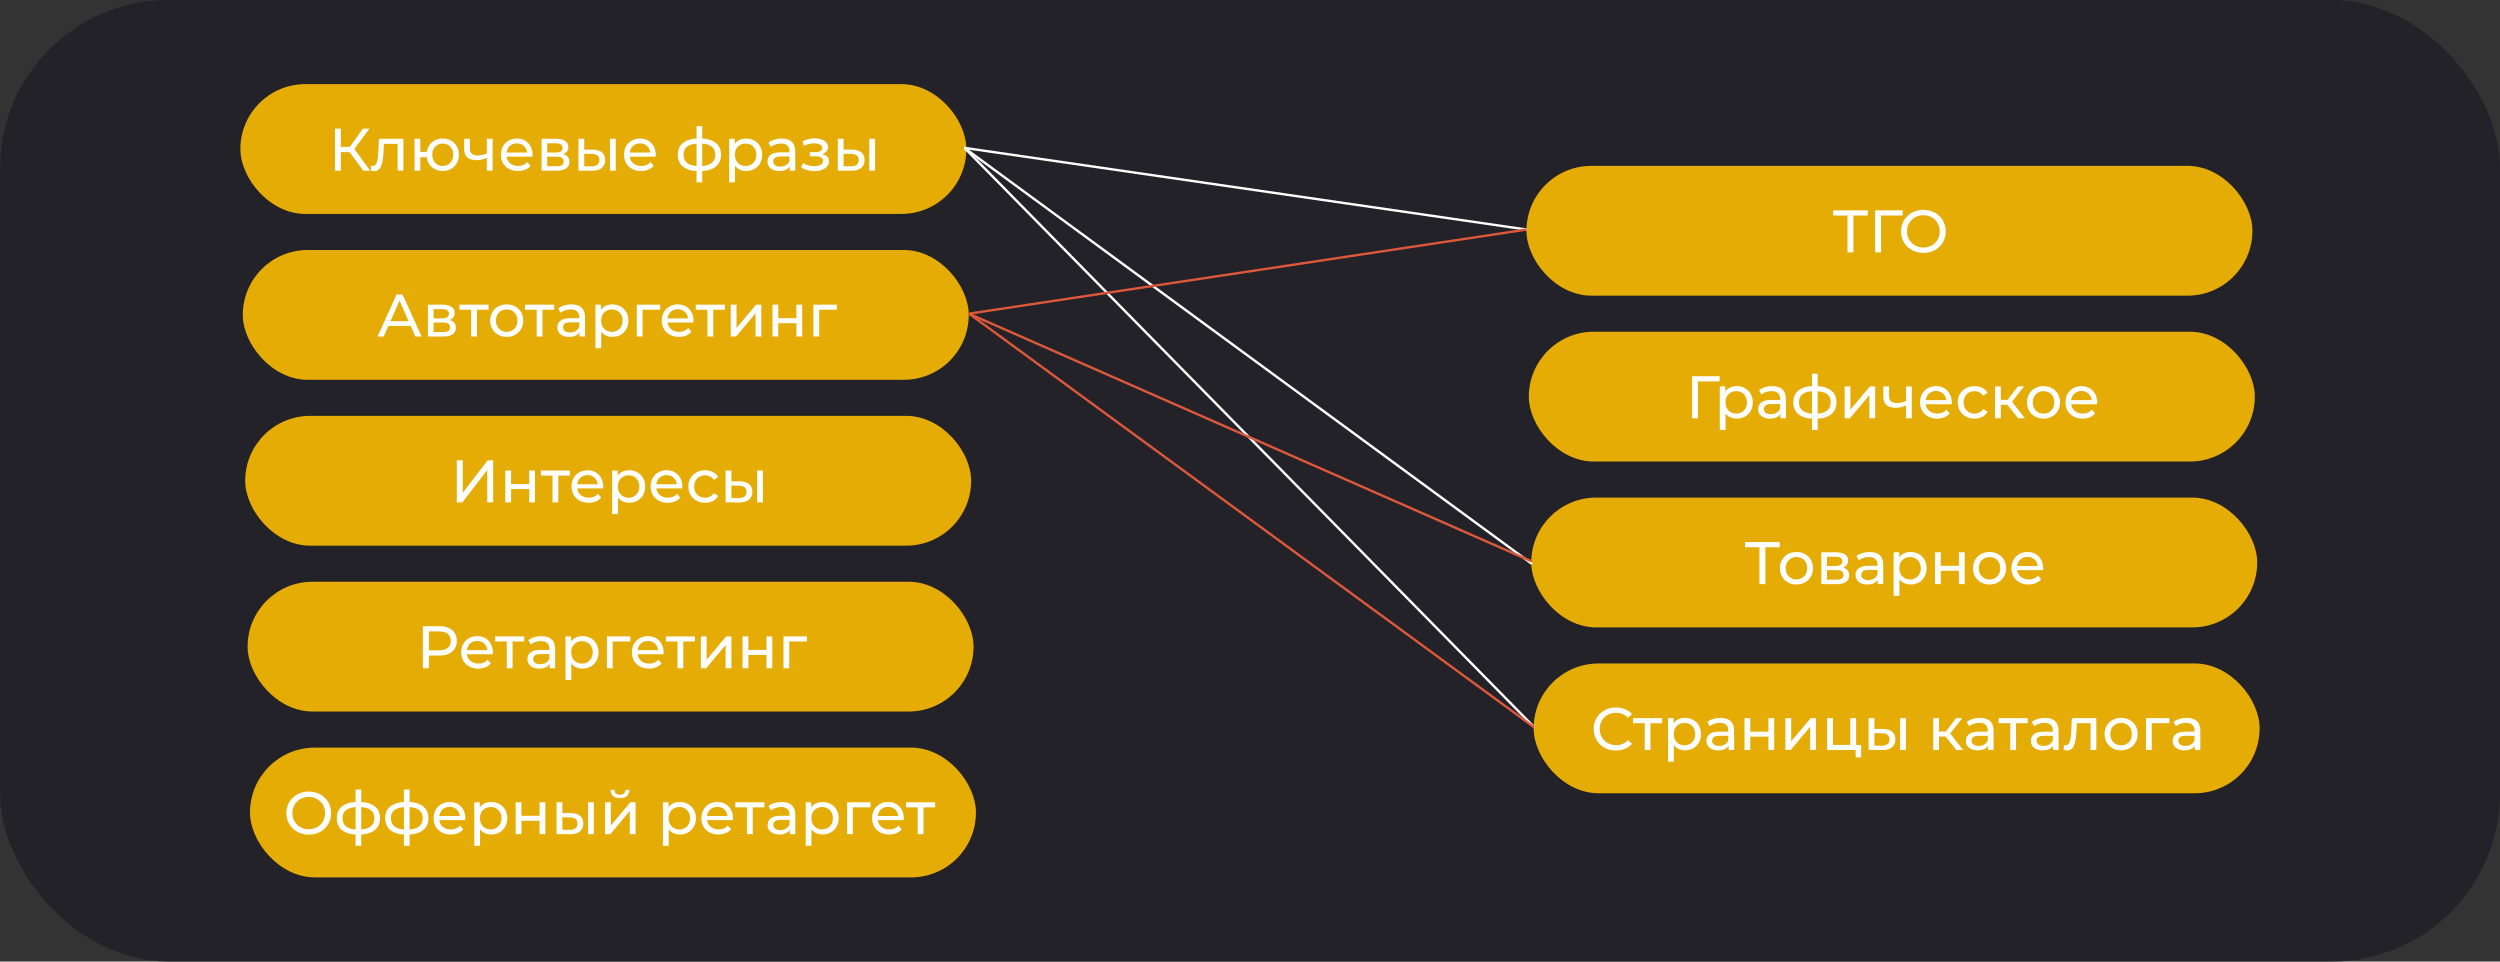
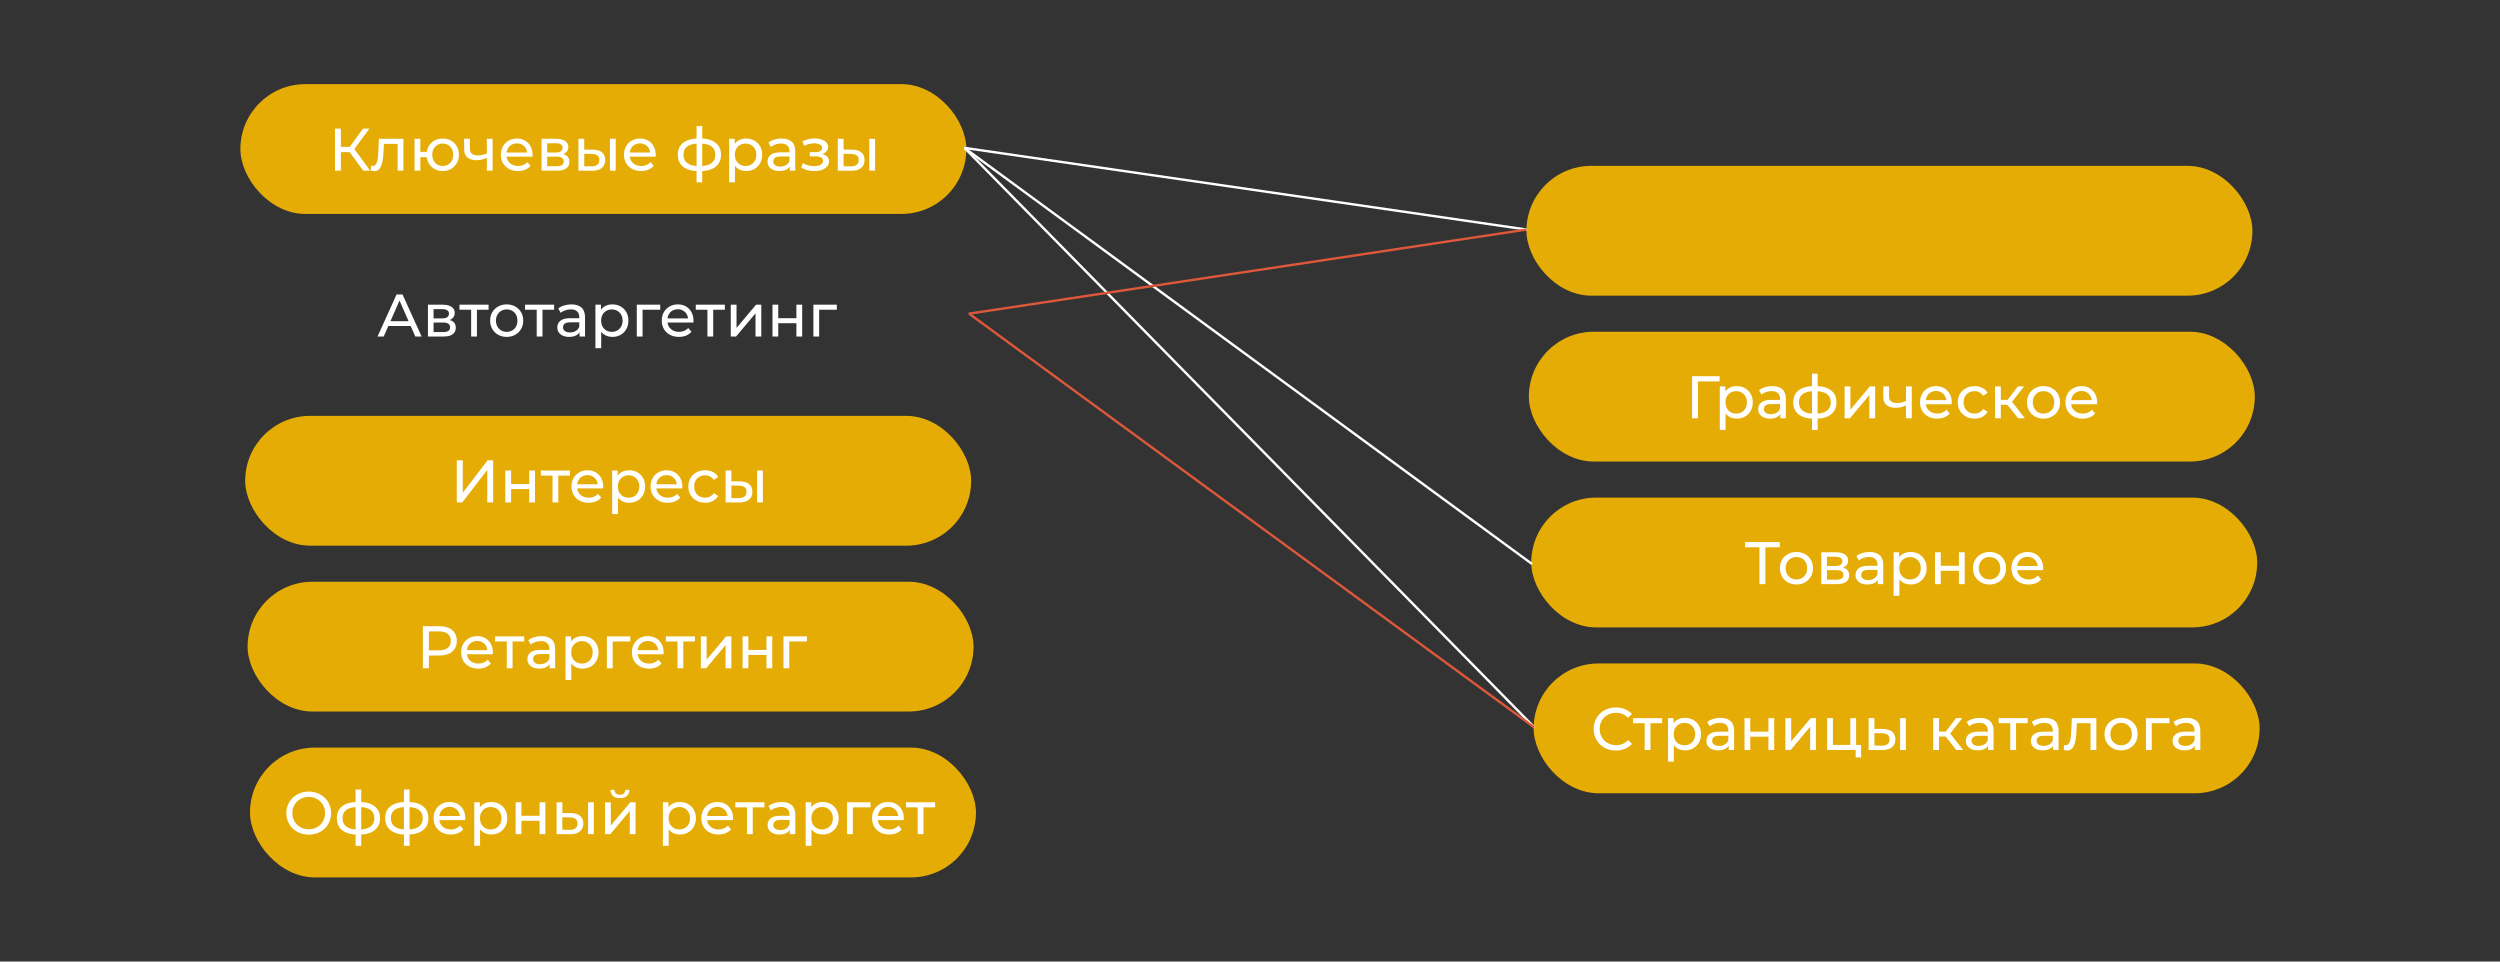
<svg xmlns="http://www.w3.org/2000/svg" width="1040" height="400" viewBox="0 0 1040 400" fill="none">
  <rect x="0" y="0" width="1040" height="400" fill="#333333" stroke="none" />
-   <rect width="1040" height="400" rx="70" fill="#232228" />
  <rect x="635" y="69" width="302" height="54" rx="27" fill="#E6AC06" />
-   <path d="M768.557 105V89.025L769.182 89.675H762.582V87.5H777.007V89.675H770.407L771.007 89.025V105H768.557ZM780.045 105V87.5H791.52L791.495 89.675H781.895L782.495 89.05L782.52 105H780.045ZM800.152 105.2C798.818 105.2 797.577 104.975 796.427 104.525C795.293 104.075 794.31 103.45 793.477 102.65C792.643 101.833 791.993 100.883 791.527 99.8C791.06 98.717 790.827 97.533 790.827 96.25C790.827 94.967 791.06 93.783 791.527 92.7C791.993 91.617 792.643 90.675 793.477 89.875C794.31 89.058 795.293 88.425 796.427 87.975C797.56 87.525 798.802 87.3 800.152 87.3C801.485 87.3 802.71 87.525 803.827 87.975C804.96 88.408 805.943 89.033 806.777 89.85C807.627 90.65 808.277 91.592 808.727 92.675C809.193 93.758 809.427 94.95 809.427 96.25C809.427 97.55 809.193 98.742 808.727 99.825C808.277 100.908 807.627 101.858 806.777 102.675C805.943 103.475 804.96 104.1 803.827 104.55C802.71 104.983 801.485 105.2 800.152 105.2ZM800.152 102.975C801.118 102.975 802.01 102.808 802.827 102.475C803.66 102.142 804.377 101.675 804.977 101.075C805.593 100.458 806.068 99.742 806.402 98.925C806.752 98.108 806.927 97.217 806.927 96.25C806.927 95.283 806.752 94.392 806.402 93.575C806.068 92.758 805.593 92.05 804.977 91.45C804.377 90.833 803.66 90.358 802.827 90.025C802.01 89.692 801.118 89.525 800.152 89.525C799.168 89.525 798.26 89.692 797.427 90.025C796.61 90.358 795.893 90.833 795.277 91.45C794.66 92.05 794.177 92.758 793.827 93.575C793.493 94.392 793.327 95.283 793.327 96.25C793.327 97.217 793.493 98.108 793.827 98.925C794.177 99.742 794.66 100.458 795.277 101.075C795.893 101.675 796.61 102.142 797.427 102.475C798.26 102.808 799.168 102.975 800.152 102.975Z" fill="white" />
  <rect x="636" y="138" width="302" height="54" rx="27" fill="#E6AC06" />
  <path d="M703.897 174V156.5H715.372L715.347 158.675H705.747L706.347 158.05L706.372 174H703.897ZM722.46 174.15C721.36 174.15 720.352 173.9 719.435 173.4C718.535 172.883 717.81 172.125 717.26 171.125C716.727 170.125 716.46 168.875 716.46 167.375C716.46 165.875 716.719 164.625 717.235 163.625C717.769 162.625 718.485 161.875 719.385 161.375C720.302 160.875 721.327 160.625 722.46 160.625C723.76 160.625 724.91 160.908 725.91 161.475C726.91 162.042 727.702 162.833 728.285 163.85C728.869 164.85 729.16 166.025 729.16 167.375C729.16 168.725 728.869 169.908 728.285 170.925C727.702 171.942 726.91 172.733 725.91 173.3C724.91 173.867 723.76 174.15 722.46 174.15ZM715.435 178.85V160.75H717.735V164.325L717.585 167.4L717.835 170.475V178.85H715.435ZM722.26 172.05C723.11 172.05 723.869 171.858 724.535 171.475C725.219 171.092 725.752 170.55 726.135 169.85C726.535 169.133 726.735 168.308 726.735 167.375C726.735 166.425 726.535 165.608 726.135 164.925C725.752 164.225 725.219 163.683 724.535 163.3C723.869 162.917 723.11 162.725 722.26 162.725C721.427 162.725 720.669 162.917 719.985 163.3C719.319 163.683 718.785 164.225 718.385 164.925C718.002 165.608 717.81 166.425 717.81 167.375C717.81 168.308 718.002 169.133 718.385 169.85C718.785 170.55 719.319 171.092 719.985 171.475C720.669 171.858 721.427 172.05 722.26 172.05ZM740.65 174V171.2L740.525 170.675V165.9C740.525 164.883 740.225 164.1 739.625 163.55C739.042 162.983 738.159 162.7 736.975 162.7C736.192 162.7 735.425 162.833 734.675 163.1C733.925 163.35 733.292 163.692 732.775 164.125L731.775 162.325C732.459 161.775 733.275 161.358 734.225 161.075C735.192 160.775 736.2 160.625 737.25 160.625C739.067 160.625 740.467 161.067 741.45 161.95C742.434 162.833 742.925 164.183 742.925 166V174H740.65ZM736.3 174.15C735.317 174.15 734.45 173.983 733.7 173.65C732.967 173.317 732.4 172.858 732 172.275C731.6 171.675 731.4 171 731.4 170.25C731.4 169.533 731.567 168.883 731.9 168.3C732.25 167.717 732.809 167.25 733.575 166.9C734.359 166.55 735.409 166.375 736.725 166.375H740.925V168.1H736.825C735.625 168.1 734.817 168.3 734.4 168.7C733.984 169.1 733.775 169.583 733.775 170.15C733.775 170.8 734.034 171.325 734.55 171.725C735.067 172.108 735.784 172.3 736.7 172.3C737.6 172.3 738.384 172.1 739.05 171.7C739.734 171.3 740.225 170.717 740.525 169.95L741 171.6C740.684 172.383 740.125 173.008 739.325 173.475C738.525 173.925 737.517 174.15 736.3 174.15ZM755.147 174.2C755.13 174.2 755.072 174.2 754.972 174.2C754.889 174.2 754.805 174.2 754.722 174.2C754.639 174.2 754.589 174.2 754.572 174.2C751.855 174.167 749.747 173.567 748.247 172.4C746.747 171.217 745.997 169.533 745.997 167.35C745.997 165.183 746.747 163.525 748.247 162.375C749.764 161.208 751.897 160.617 754.647 160.6C754.68 160.6 754.73 160.6 754.797 160.6C754.88 160.6 754.955 160.6 755.022 160.6C755.105 160.6 755.155 160.6 755.172 160.6C757.955 160.6 760.114 161.183 761.647 162.35C763.197 163.517 763.972 165.183 763.972 167.35C763.972 169.55 763.197 171.242 761.647 172.425C760.097 173.608 757.93 174.2 755.147 174.2ZM755.097 172.1C756.547 172.1 757.747 171.917 758.697 171.55C759.664 171.183 760.389 170.65 760.872 169.95C761.355 169.25 761.597 168.383 761.597 167.35C761.597 166.333 761.355 165.483 760.872 164.8C760.389 164.117 759.664 163.6 758.697 163.25C757.747 162.9 756.547 162.725 755.097 162.725C755.064 162.725 754.997 162.725 754.897 162.725C754.797 162.725 754.739 162.725 754.722 162.725C753.305 162.725 752.122 162.908 751.172 163.275C750.239 163.625 749.539 164.142 749.072 164.825C748.605 165.508 748.372 166.35 748.372 167.35C748.372 168.367 748.605 169.225 749.072 169.925C749.555 170.625 750.264 171.158 751.197 171.525C752.147 171.892 753.322 172.083 754.722 172.1C754.755 172.1 754.814 172.1 754.897 172.1C754.997 172.1 755.064 172.1 755.097 172.1ZM753.797 178.85V155.45H756.147V178.85H753.797ZM767.364 174V160.75H769.764V170.4L777.889 160.75H780.064V174H777.664V164.35L769.564 174H767.364ZM793.072 168.575C792.372 168.908 791.647 169.175 790.897 169.375C790.164 169.558 789.406 169.65 788.622 169.65C787.022 169.65 785.756 169.275 784.822 168.525C783.906 167.775 783.447 166.617 783.447 165.05V160.75H785.847V164.9C785.847 165.85 786.139 166.55 786.722 167C787.322 167.45 788.122 167.675 789.122 167.675C789.756 167.675 790.406 167.592 791.072 167.425C791.756 167.258 792.422 167.025 793.072 166.725V168.575ZM792.897 174V160.75H795.297V174H792.897ZM805.857 174.15C804.44 174.15 803.19 173.858 802.107 173.275C801.04 172.692 800.207 171.892 799.607 170.875C799.024 169.858 798.732 168.692 798.732 167.375C798.732 166.058 799.015 164.892 799.582 163.875C800.165 162.858 800.957 162.067 801.957 161.5C802.974 160.917 804.115 160.625 805.382 160.625C806.665 160.625 807.799 160.908 808.782 161.475C809.765 162.042 810.532 162.842 811.082 163.875C811.649 164.892 811.932 166.083 811.932 167.45C811.932 167.55 811.924 167.667 811.907 167.8C811.907 167.933 811.899 168.058 811.882 168.175H800.607V166.45H810.632L809.657 167.05C809.674 166.2 809.499 165.442 809.132 164.775C808.765 164.108 808.257 163.592 807.607 163.225C806.974 162.842 806.232 162.65 805.382 162.65C804.549 162.65 803.807 162.842 803.157 163.225C802.507 163.592 801.999 164.117 801.632 164.8C801.265 165.467 801.082 166.233 801.082 167.1V167.5C801.082 168.383 801.282 169.175 801.682 169.875C802.099 170.558 802.674 171.092 803.407 171.475C804.14 171.858 804.982 172.05 805.932 172.05C806.715 172.05 807.424 171.917 808.057 171.65C808.707 171.383 809.274 170.983 809.757 170.45L811.082 172C810.482 172.7 809.732 173.233 808.832 173.6C807.949 173.967 806.957 174.15 805.857 174.15ZM821.43 174.15C820.08 174.15 818.872 173.858 817.805 173.275C816.755 172.692 815.93 171.892 815.33 170.875C814.73 169.858 814.43 168.692 814.43 167.375C814.43 166.058 814.73 164.892 815.33 163.875C815.93 162.858 816.755 162.067 817.805 161.5C818.872 160.917 820.08 160.625 821.43 160.625C822.63 160.625 823.697 160.867 824.63 161.35C825.58 161.817 826.313 162.517 826.83 163.45L825.005 164.625C824.572 163.975 824.038 163.5 823.405 163.2C822.788 162.883 822.122 162.725 821.405 162.725C820.538 162.725 819.763 162.917 819.08 163.3C818.397 163.683 817.855 164.225 817.455 164.925C817.055 165.608 816.855 166.425 816.855 167.375C816.855 168.325 817.055 169.15 817.455 169.85C817.855 170.55 818.397 171.092 819.08 171.475C819.763 171.858 820.538 172.05 821.405 172.05C822.122 172.05 822.788 171.9 823.405 171.6C824.038 171.283 824.572 170.8 825.005 170.15L826.83 171.3C826.313 172.217 825.58 172.925 824.63 173.425C823.697 173.908 822.63 174.15 821.43 174.15ZM839.537 174L834.412 167.55L836.387 166.35L842.362 174H839.537ZM829.937 174V160.75H832.337V174H829.937ZM831.612 168.4V166.35H835.987V168.4H831.612ZM836.587 167.65L834.362 167.35L839.437 160.75H842.012L836.587 167.65ZM850.114 174.15C848.781 174.15 847.598 173.858 846.564 173.275C845.531 172.692 844.714 171.892 844.114 170.875C843.514 169.842 843.214 168.675 843.214 167.375C843.214 166.058 843.514 164.892 844.114 163.875C844.714 162.858 845.531 162.067 846.564 161.5C847.598 160.917 848.781 160.625 850.114 160.625C851.431 160.625 852.606 160.917 853.639 161.5C854.689 162.067 855.506 162.858 856.089 163.875C856.689 164.875 856.989 166.042 856.989 167.375C856.989 168.692 856.689 169.858 856.089 170.875C855.506 171.892 854.689 172.692 853.639 173.275C852.606 173.858 851.431 174.15 850.114 174.15ZM850.114 172.05C850.964 172.05 851.723 171.858 852.389 171.475C853.073 171.092 853.606 170.55 853.989 169.85C854.373 169.133 854.564 168.308 854.564 167.375C854.564 166.425 854.373 165.608 853.989 164.925C853.606 164.225 853.073 163.683 852.389 163.3C851.723 162.917 850.964 162.725 850.114 162.725C849.264 162.725 848.506 162.917 847.839 163.3C847.173 163.683 846.639 164.225 846.239 164.925C845.839 165.608 845.639 166.425 845.639 167.375C845.639 168.308 845.839 169.133 846.239 169.85C846.639 170.55 847.173 171.092 847.839 171.475C848.506 171.858 849.264 172.05 850.114 172.05ZM866.355 174.15C864.938 174.15 863.688 173.858 862.605 173.275C861.538 172.692 860.705 171.892 860.105 170.875C859.522 169.858 859.23 168.692 859.23 167.375C859.23 166.058 859.513 164.892 860.08 163.875C860.663 162.858 861.455 162.067 862.455 161.5C863.472 160.917 864.613 160.625 865.88 160.625C867.163 160.625 868.297 160.908 869.28 161.475C870.263 162.042 871.03 162.842 871.58 163.875C872.147 164.892 872.43 166.083 872.43 167.45C872.43 167.55 872.422 167.667 872.405 167.8C872.405 167.933 872.397 168.058 872.38 168.175H861.105V166.45H871.13L870.155 167.05C870.172 166.2 869.997 165.442 869.63 164.775C869.263 164.108 868.755 163.592 868.105 163.225C867.472 162.842 866.73 162.65 865.88 162.65C865.047 162.65 864.305 162.842 863.655 163.225C863.005 163.592 862.497 164.117 862.13 164.8C861.763 165.467 861.58 166.233 861.58 167.1V167.5C861.58 168.383 861.78 169.175 862.18 169.875C862.597 170.558 863.172 171.092 863.905 171.475C864.638 171.858 865.48 172.05 866.43 172.05C867.213 172.05 867.922 171.917 868.555 171.65C869.205 171.383 869.772 170.983 870.255 170.45L871.58 172C870.98 172.7 870.23 173.233 869.33 173.6C868.447 173.967 867.455 174.15 866.355 174.15Z" fill="white" />
  <rect x="637" y="207" width="302" height="54" rx="27" fill="#E6AC06" />
  <path d="M731.934 243V227.025L732.559 227.675H725.959V225.5H740.384V227.675H733.784L734.384 227.025V243H731.934ZM747.33 243.15C745.997 243.15 744.813 242.858 743.78 242.275C742.747 241.692 741.93 240.892 741.33 239.875C740.73 238.842 740.43 237.675 740.43 236.375C740.43 235.058 740.73 233.892 741.33 232.875C741.93 231.858 742.747 231.067 743.78 230.5C744.813 229.917 745.997 229.625 747.33 229.625C748.647 229.625 749.822 229.917 750.855 230.5C751.905 231.067 752.722 231.858 753.305 232.875C753.905 233.875 754.205 235.042 754.205 236.375C754.205 237.692 753.905 238.858 753.305 239.875C752.722 240.892 751.905 241.692 750.855 242.275C749.822 242.858 748.647 243.15 747.33 243.15ZM747.33 241.05C748.18 241.05 748.938 240.858 749.605 240.475C750.288 240.092 750.822 239.55 751.205 238.85C751.588 238.133 751.78 237.308 751.78 236.375C751.78 235.425 751.588 234.608 751.205 233.925C750.822 233.225 750.288 232.683 749.605 232.3C748.938 231.917 748.18 231.725 747.33 231.725C746.48 231.725 745.722 231.917 745.055 232.3C744.388 232.683 743.855 233.225 743.455 233.925C743.055 234.608 742.855 235.425 742.855 236.375C742.855 237.308 743.055 238.133 743.455 238.85C743.855 239.55 744.388 240.092 745.055 240.475C745.722 240.858 746.48 241.05 747.33 241.05ZM757.671 243V229.75H763.821C765.371 229.75 766.587 230.05 767.471 230.65C768.371 231.233 768.821 232.067 768.821 233.15C768.821 234.233 768.396 235.075 767.546 235.675C766.712 236.258 765.604 236.55 764.221 236.55L764.596 235.9C766.179 235.9 767.354 236.192 768.121 236.775C768.887 237.358 769.271 238.217 769.271 239.35C769.271 240.5 768.837 241.4 767.971 242.05C767.121 242.683 765.812 243 764.046 243H757.671ZM760.021 241.15H763.871C764.871 241.15 765.621 241 766.121 240.7C766.621 240.383 766.871 239.883 766.871 239.2C766.871 238.5 766.637 237.992 766.171 237.675C765.721 237.342 765.004 237.175 764.021 237.175H760.021V241.15ZM760.021 235.45H763.621C764.537 235.45 765.229 235.283 765.696 234.95C766.179 234.6 766.421 234.117 766.421 233.5C766.421 232.867 766.179 232.392 765.696 232.075C765.229 231.758 764.537 231.6 763.621 231.6H760.021V235.45ZM781.152 243V240.2L781.027 239.675V234.9C781.027 233.883 780.727 233.1 780.127 232.55C779.544 231.983 778.66 231.7 777.477 231.7C776.694 231.7 775.927 231.833 775.177 232.1C774.427 232.35 773.794 232.692 773.277 233.125L772.277 231.325C772.96 230.775 773.777 230.358 774.727 230.075C775.694 229.775 776.702 229.625 777.752 229.625C779.569 229.625 780.969 230.067 781.952 230.95C782.935 231.833 783.427 233.183 783.427 235V243H781.152ZM776.802 243.15C775.819 243.15 774.952 242.983 774.202 242.65C773.469 242.317 772.902 241.858 772.502 241.275C772.102 240.675 771.902 240 771.902 239.25C771.902 238.533 772.069 237.883 772.402 237.3C772.752 236.717 773.31 236.25 774.077 235.9C774.86 235.55 775.91 235.375 777.227 235.375H781.427V237.1H777.327C776.127 237.1 775.319 237.3 774.902 237.7C774.485 238.1 774.277 238.583 774.277 239.15C774.277 239.8 774.535 240.325 775.052 240.725C775.569 241.108 776.285 241.3 777.202 241.3C778.102 241.3 778.885 241.1 779.552 240.7C780.235 240.3 780.727 239.717 781.027 238.95L781.502 240.6C781.185 241.383 780.627 242.008 779.827 242.475C779.027 242.925 778.019 243.15 776.802 243.15ZM794.774 243.15C793.674 243.15 792.665 242.9 791.749 242.4C790.849 241.883 790.124 241.125 789.574 240.125C789.04 239.125 788.774 237.875 788.774 236.375C788.774 234.875 789.032 233.625 789.549 232.625C790.082 231.625 790.799 230.875 791.699 230.375C792.615 229.875 793.64 229.625 794.774 229.625C796.074 229.625 797.224 229.908 798.224 230.475C799.224 231.042 800.015 231.833 800.599 232.85C801.182 233.85 801.474 235.025 801.474 236.375C801.474 237.725 801.182 238.908 800.599 239.925C800.015 240.942 799.224 241.733 798.224 242.3C797.224 242.867 796.074 243.15 794.774 243.15ZM787.749 247.85V229.75H790.049V233.325L789.899 236.4L790.149 239.475V247.85H787.749ZM794.574 241.05C795.424 241.05 796.182 240.858 796.849 240.475C797.532 240.092 798.065 239.55 798.449 238.85C798.849 238.133 799.049 237.308 799.049 236.375C799.049 235.425 798.849 234.608 798.449 233.925C798.065 233.225 797.532 232.683 796.849 232.3C796.182 231.917 795.424 231.725 794.574 231.725C793.74 231.725 792.982 231.917 792.299 232.3C791.632 232.683 791.099 233.225 790.699 233.925C790.315 234.608 790.124 235.425 790.124 236.375C790.124 237.308 790.315 238.133 790.699 238.85C791.099 239.55 791.632 240.092 792.299 240.475C792.982 240.858 793.74 241.05 794.574 241.05ZM804.961 243V229.75H807.361V235.375H814.911V229.75H817.311V243H814.911V237.45H807.361V243H804.961ZM827.652 243.15C826.319 243.15 825.136 242.858 824.102 242.275C823.069 241.692 822.252 240.892 821.652 239.875C821.052 238.842 820.752 237.675 820.752 236.375C820.752 235.058 821.052 233.892 821.652 232.875C822.252 231.858 823.069 231.067 824.102 230.5C825.136 229.917 826.319 229.625 827.652 229.625C828.969 229.625 830.144 229.917 831.177 230.5C832.227 231.067 833.044 231.858 833.627 232.875C834.227 233.875 834.527 235.042 834.527 236.375C834.527 237.692 834.227 238.858 833.627 239.875C833.044 240.892 832.227 241.692 831.177 242.275C830.144 242.858 828.969 243.15 827.652 243.15ZM827.652 241.05C828.502 241.05 829.261 240.858 829.927 240.475C830.611 240.092 831.144 239.55 831.527 238.85C831.911 238.133 832.102 237.308 832.102 236.375C832.102 235.425 831.911 234.608 831.527 233.925C831.144 233.225 830.611 232.683 829.927 232.3C829.261 231.917 828.502 231.725 827.652 231.725C826.802 231.725 826.044 231.917 825.377 232.3C824.711 232.683 824.177 233.225 823.777 233.925C823.377 234.608 823.177 235.425 823.177 236.375C823.177 237.308 823.377 238.133 823.777 238.85C824.177 239.55 824.711 240.092 825.377 240.475C826.044 240.858 826.802 241.05 827.652 241.05ZM843.893 243.15C842.476 243.15 841.226 242.858 840.143 242.275C839.076 241.692 838.243 240.892 837.643 239.875C837.06 238.858 836.768 237.692 836.768 236.375C836.768 235.058 837.051 233.892 837.618 232.875C838.201 231.858 838.993 231.067 839.993 230.5C841.01 229.917 842.151 229.625 843.418 229.625C844.701 229.625 845.835 229.908 846.818 230.475C847.801 231.042 848.568 231.842 849.118 232.875C849.685 233.892 849.968 235.083 849.968 236.45C849.968 236.55 849.96 236.667 849.943 236.8C849.943 236.933 849.935 237.058 849.918 237.175H838.643V235.45H848.668L847.693 236.05C847.71 235.2 847.535 234.442 847.168 233.775C846.801 233.108 846.293 232.592 845.643 232.225C845.01 231.842 844.268 231.65 843.418 231.65C842.585 231.65 841.843 231.842 841.193 232.225C840.543 232.592 840.035 233.117 839.668 233.8C839.301 234.467 839.118 235.233 839.118 236.1V236.5C839.118 237.383 839.318 238.175 839.718 238.875C840.135 239.558 840.71 240.092 841.443 240.475C842.176 240.858 843.018 241.05 843.968 241.05C844.751 241.05 845.46 240.917 846.093 240.65C846.743 240.383 847.31 239.983 847.793 239.45L849.118 241C848.518 241.7 847.768 242.233 846.868 242.6C845.985 242.967 844.993 243.15 843.893 243.15Z" fill="white" />
  <rect x="638" y="276" width="302" height="54" rx="27" fill="#E6AC06" />
  <path d="M672.218 312.2C670.885 312.2 669.651 311.983 668.518 311.55C667.401 311.1 666.426 310.475 665.593 309.675C664.776 308.858 664.135 307.908 663.668 306.825C663.201 305.742 662.968 304.55 662.968 303.25C662.968 301.95 663.201 300.758 663.668 299.675C664.135 298.592 664.785 297.65 665.618 296.85C666.451 296.033 667.426 295.408 668.543 294.975C669.676 294.525 670.91 294.3 672.243 294.3C673.593 294.3 674.835 294.533 675.968 295C677.118 295.45 678.093 296.125 678.893 297.025L677.268 298.6C676.601 297.9 675.851 297.383 675.018 297.05C674.185 296.7 673.293 296.525 672.343 296.525C671.36 296.525 670.443 296.692 669.593 297.025C668.76 297.358 668.035 297.825 667.418 298.425C666.801 299.025 666.318 299.742 665.968 300.575C665.635 301.392 665.468 302.283 665.468 303.25C665.468 304.217 665.635 305.117 665.968 305.95C666.318 306.767 666.801 307.475 667.418 308.075C668.035 308.675 668.76 309.142 669.593 309.475C670.443 309.808 671.36 309.975 672.343 309.975C673.293 309.975 674.185 309.808 675.018 309.475C675.851 309.125 676.601 308.592 677.268 307.875L678.893 309.45C678.093 310.35 677.118 311.033 675.968 311.5C674.835 311.967 673.585 312.2 672.218 312.2ZM684.196 312V300.225L684.796 300.85H679.346V298.75H691.446V300.85H686.021L686.596 300.225V312H684.196ZM700.925 312.15C699.825 312.15 698.817 311.9 697.9 311.4C697 310.883 696.275 310.125 695.725 309.125C695.192 308.125 694.925 306.875 694.925 305.375C694.925 303.875 695.184 302.625 695.7 301.625C696.234 300.625 696.95 299.875 697.85 299.375C698.767 298.875 699.792 298.625 700.925 298.625C702.225 298.625 703.375 298.908 704.375 299.475C705.375 300.042 706.167 300.833 706.75 301.85C707.334 302.85 707.625 304.025 707.625 305.375C707.625 306.725 707.334 307.908 706.75 308.925C706.167 309.942 705.375 310.733 704.375 311.3C703.375 311.867 702.225 312.15 700.925 312.15ZM693.9 316.85V298.75H696.2V302.325L696.05 305.4L696.3 308.475V316.85H693.9ZM700.725 310.05C701.575 310.05 702.334 309.858 703 309.475C703.684 309.092 704.217 308.55 704.6 307.85C705 307.133 705.2 306.308 705.2 305.375C705.2 304.425 705 303.608 704.6 302.925C704.217 302.225 703.684 301.683 703 301.3C702.334 300.917 701.575 300.725 700.725 300.725C699.892 300.725 699.134 300.917 698.45 301.3C697.784 301.683 697.25 302.225 696.85 302.925C696.467 303.608 696.275 304.425 696.275 305.375C696.275 306.308 696.467 307.133 696.85 307.85C697.25 308.55 697.784 309.092 698.45 309.475C699.134 309.858 699.892 310.05 700.725 310.05ZM719.115 312V309.2L718.99 308.675V303.9C718.99 302.883 718.69 302.1 718.09 301.55C717.507 300.983 716.623 300.7 715.44 300.7C714.657 300.7 713.89 300.833 713.14 301.1C712.39 301.35 711.757 301.692 711.24 302.125L710.24 300.325C710.923 299.775 711.74 299.358 712.69 299.075C713.657 298.775 714.665 298.625 715.715 298.625C717.532 298.625 718.932 299.067 719.915 299.95C720.898 300.833 721.39 302.183 721.39 304V312H719.115ZM714.765 312.15C713.782 312.15 712.915 311.983 712.165 311.65C711.432 311.317 710.865 310.858 710.465 310.275C710.065 309.675 709.865 309 709.865 308.25C709.865 307.533 710.032 306.883 710.365 306.3C710.715 305.717 711.273 305.25 712.04 304.9C712.823 304.55 713.873 304.375 715.19 304.375H719.39V306.1H715.29C714.09 306.1 713.282 306.3 712.865 306.7C712.448 307.1 712.24 307.583 712.24 308.15C712.24 308.8 712.498 309.325 713.015 309.725C713.532 310.108 714.248 310.3 715.165 310.3C716.065 310.3 716.848 310.1 717.515 309.7C718.198 309.3 718.69 308.717 718.99 307.95L719.465 309.6C719.148 310.383 718.59 311.008 717.79 311.475C716.99 311.925 715.982 312.15 714.765 312.15ZM725.712 312V298.75H728.112V304.375H735.662V298.75H738.062V312H735.662V306.45H728.112V312H725.712ZM742.728 312V298.75H745.128V308.4L753.253 298.75H755.428V312H753.028V302.35L744.928 312H742.728ZM760.087 312V298.75H762.487V309.9H769.737V298.75H772.137V312H760.087ZM771.962 315.075V311.875L772.562 312H769.737V309.9H774.237V315.075H771.962ZM790.447 312V298.75H792.847V312H790.447ZM783.322 303.25C785.006 303.267 786.281 303.65 787.147 304.4C788.031 305.15 788.472 306.208 788.472 307.575C788.472 309.008 787.989 310.117 787.022 310.9C786.072 311.667 784.706 312.042 782.922 312.025L777.347 312V298.75H779.747V303.225L783.322 303.25ZM782.747 310.2C783.814 310.217 784.631 310 785.197 309.55C785.764 309.1 786.047 308.433 786.047 307.55C786.047 306.683 785.764 306.05 785.197 305.65C784.647 305.25 783.831 305.042 782.747 305.025L779.747 304.975V310.175L782.747 310.2ZM813.827 312L808.702 305.55L810.677 304.35L816.652 312H813.827ZM804.227 312V298.75H806.627V312H804.227ZM805.902 306.4V304.35H810.277V306.4H805.902ZM810.877 305.65L808.652 305.35L813.727 298.75H816.302L810.877 305.65ZM827.05 312V309.2L826.925 308.675V303.9C826.925 302.883 826.625 302.1 826.025 301.55C825.441 300.983 824.558 300.7 823.375 300.7C822.591 300.7 821.825 300.833 821.075 301.1C820.325 301.35 819.691 301.692 819.175 302.125L818.175 300.325C818.858 299.775 819.675 299.358 820.625 299.075C821.591 298.775 822.6 298.625 823.65 298.625C825.466 298.625 826.866 299.067 827.85 299.95C828.833 300.833 829.325 302.183 829.325 304V312H827.05ZM822.7 312.15C821.716 312.15 820.85 311.983 820.1 311.65C819.366 311.317 818.8 310.858 818.4 310.275C818 309.675 817.8 309 817.8 308.25C817.8 307.533 817.966 306.883 818.3 306.3C818.65 305.717 819.208 305.25 819.975 304.9C820.758 304.55 821.808 304.375 823.125 304.375H827.325V306.1H823.225C822.025 306.1 821.216 306.3 820.8 306.7C820.383 307.1 820.175 307.583 820.175 308.15C820.175 308.8 820.433 309.325 820.95 309.725C821.466 310.108 822.183 310.3 823.1 310.3C824 310.3 824.783 310.1 825.45 309.7C826.133 309.3 826.625 308.717 826.925 307.95L827.4 309.6C827.083 310.383 826.525 311.008 825.725 311.475C824.925 311.925 823.916 312.15 822.7 312.15ZM836.271 312V300.225L836.871 300.85H831.421V298.75H843.521V300.85H838.096L838.671 300.225V312H836.271ZM854.1 312V309.2L853.975 308.675V303.9C853.975 302.883 853.675 302.1 853.075 301.55C852.492 300.983 851.609 300.7 850.425 300.7C849.642 300.7 848.875 300.833 848.125 301.1C847.375 301.35 846.742 301.692 846.225 302.125L845.225 300.325C845.909 299.775 846.725 299.358 847.675 299.075C848.642 298.775 849.65 298.625 850.7 298.625C852.517 298.625 853.917 299.067 854.9 299.95C855.884 300.833 856.375 302.183 856.375 304V312H854.1ZM849.75 312.15C848.767 312.15 847.9 311.983 847.15 311.65C846.417 311.317 845.85 310.858 845.45 310.275C845.05 309.675 844.85 309 844.85 308.25C844.85 307.533 845.017 306.883 845.35 306.3C845.7 305.717 846.259 305.25 847.025 304.9C847.809 304.55 848.859 304.375 850.175 304.375H854.375V306.1H850.275C849.075 306.1 848.267 306.3 847.85 306.7C847.434 307.1 847.225 307.583 847.225 308.15C847.225 308.8 847.484 309.325 848 309.725C848.517 310.108 849.234 310.3 850.15 310.3C851.05 310.3 851.834 310.1 852.5 309.7C853.184 309.3 853.675 308.717 853.975 307.95L854.45 309.6C854.134 310.383 853.575 311.008 852.775 311.475C851.975 311.925 850.967 312.15 849.75 312.15ZM858.497 311.975L858.647 309.95C858.764 309.967 858.872 309.983 858.972 310C859.072 310.017 859.164 310.025 859.247 310.025C859.78 310.025 860.197 309.842 860.497 309.475C860.814 309.108 861.047 308.625 861.197 308.025C861.347 307.408 861.455 306.717 861.522 305.95C861.589 305.183 861.639 304.417 861.672 303.65L861.897 298.75H872.072V312H869.672V300.15L870.247 300.85H863.447L863.997 300.125L863.822 303.8C863.772 304.967 863.68 306.058 863.547 307.075C863.414 308.092 863.205 308.983 862.922 309.75C862.655 310.517 862.28 311.117 861.797 311.55C861.33 311.983 860.722 312.2 859.972 312.2C859.755 312.2 859.522 312.175 859.272 312.125C859.039 312.092 858.78 312.042 858.497 311.975ZM882.388 312.15C881.054 312.15 879.871 311.858 878.838 311.275C877.804 310.692 876.988 309.892 876.388 308.875C875.788 307.842 875.488 306.675 875.488 305.375C875.488 304.058 875.788 302.892 876.388 301.875C876.988 300.858 877.804 300.067 878.838 299.5C879.871 298.917 881.054 298.625 882.388 298.625C883.704 298.625 884.879 298.917 885.913 299.5C886.963 300.067 887.779 300.858 888.363 301.875C888.963 302.875 889.263 304.042 889.263 305.375C889.263 306.692 888.963 307.858 888.363 308.875C887.779 309.892 886.963 310.692 885.913 311.275C884.879 311.858 883.704 312.15 882.388 312.15ZM882.388 310.05C883.238 310.05 883.996 309.858 884.663 309.475C885.346 309.092 885.879 308.55 886.263 307.85C886.646 307.133 886.838 306.308 886.838 305.375C886.838 304.425 886.646 303.608 886.263 302.925C885.879 302.225 885.346 301.683 884.663 301.3C883.996 300.917 883.238 300.725 882.388 300.725C881.538 300.725 880.779 300.917 880.113 301.3C879.446 301.683 878.913 302.225 878.513 302.925C878.113 303.608 877.913 304.425 877.913 305.375C877.913 306.308 878.113 307.133 878.513 307.85C878.913 308.55 879.446 309.092 880.113 309.475C880.779 309.858 881.538 310.05 882.388 310.05ZM892.728 312V298.75H902.478V300.85H894.553L895.128 300.3V312H892.728ZM913.06 312V309.2L912.935 308.675V303.9C912.935 302.883 912.635 302.1 912.035 301.55C911.452 300.983 910.569 300.7 909.385 300.7C908.602 300.7 907.835 300.833 907.085 301.1C906.335 301.35 905.702 301.692 905.185 302.125L904.185 300.325C904.869 299.775 905.685 299.358 906.635 299.075C907.602 298.775 908.61 298.625 909.66 298.625C911.477 298.625 912.877 299.067 913.86 299.95C914.844 300.833 915.335 302.183 915.335 304V312H913.06ZM908.71 312.15C907.727 312.15 906.86 311.983 906.11 311.65C905.377 311.317 904.81 310.858 904.41 310.275C904.01 309.675 903.81 309 903.81 308.25C903.81 307.533 903.977 306.883 904.31 306.3C904.66 305.717 905.219 305.25 905.985 304.9C906.769 304.55 907.819 304.375 909.135 304.375H913.335V306.1H909.235C908.035 306.1 907.227 306.3 906.81 306.7C906.394 307.1 906.185 307.583 906.185 308.15C906.185 308.8 906.444 309.325 906.96 309.725C907.477 310.108 908.194 310.3 909.11 310.3C910.01 310.3 910.794 310.1 911.46 309.7C912.144 309.3 912.635 308.717 912.935 307.95L913.41 309.6C913.094 310.383 912.535 311.008 911.735 311.475C910.935 311.925 909.927 312.15 908.71 312.15Z" fill="white" />
  <rect x="100" y="35" width="302" height="54" rx="27" fill="#E6AC06" />
  <path d="M151.132 71L144.782 62.375L146.807 61.125L153.982 71H151.132ZM139.357 71V53.5H141.807V71H139.357ZM141.057 63.3V61.1H146.732V63.3H141.057ZM147.032 62.525L144.732 62.175L151.007 53.5H153.682L147.032 62.525ZM154.237 70.975L154.387 68.95C154.504 68.967 154.612 68.983 154.712 69C154.812 69.017 154.904 69.025 154.987 69.025C155.521 69.025 155.937 68.842 156.237 68.475C156.554 68.108 156.787 67.625 156.937 67.025C157.087 66.408 157.196 65.717 157.262 64.95C157.329 64.183 157.379 63.417 157.412 62.65L157.637 57.75H167.812V71H165.412V59.15L165.987 59.85H159.187L159.737 59.125L159.562 62.8C159.512 63.967 159.421 65.058 159.287 66.075C159.154 67.092 158.946 67.983 158.662 68.75C158.396 69.517 158.021 70.117 157.537 70.55C157.071 70.983 156.462 71.2 155.712 71.2C155.496 71.2 155.262 71.175 155.012 71.125C154.779 71.092 154.521 71.042 154.237 70.975ZM172.453 71V57.75H174.853V63.175H178.853V65.4H174.853V71H172.453ZM184.178 71.15C182.878 71.15 181.72 70.858 180.703 70.275C179.703 69.692 178.911 68.892 178.328 67.875C177.745 66.842 177.453 65.675 177.453 64.375C177.453 63.058 177.745 61.892 178.328 60.875C178.911 59.842 179.703 59.042 180.703 58.475C181.72 57.908 182.878 57.625 184.178 57.625C185.461 57.625 186.611 57.908 187.628 58.475C188.645 59.042 189.445 59.842 190.028 60.875C190.611 61.892 190.903 63.058 190.903 64.375C190.903 65.692 190.611 66.858 190.028 67.875C189.445 68.892 188.645 69.692 187.628 70.275C186.611 70.858 185.461 71.15 184.178 71.15ZM184.178 69.05C185.011 69.05 185.753 68.858 186.403 68.475C187.053 68.075 187.57 67.533 187.953 66.85C188.336 66.15 188.528 65.325 188.528 64.375C188.528 63.425 188.336 62.608 187.953 61.925C187.57 61.225 187.053 60.683 186.403 60.3C185.753 59.917 185.011 59.725 184.178 59.725C183.361 59.725 182.62 59.917 181.953 60.3C181.303 60.683 180.786 61.225 180.403 61.925C180.02 62.608 179.828 63.425 179.828 64.375C179.828 65.325 180.02 66.15 180.403 66.85C180.786 67.533 181.303 68.075 181.953 68.475C182.62 68.858 183.361 69.05 184.178 69.05ZM202.702 65.575C202.002 65.908 201.277 66.175 200.527 66.375C199.794 66.558 199.036 66.65 198.252 66.65C196.652 66.65 195.386 66.275 194.452 65.525C193.536 64.775 193.077 63.617 193.077 62.05V57.75H195.477V61.9C195.477 62.85 195.769 63.55 196.352 64C196.952 64.45 197.752 64.675 198.752 64.675C199.386 64.675 200.036 64.592 200.702 64.425C201.386 64.258 202.052 64.025 202.702 63.725V65.575ZM202.527 71V57.75H204.927V71H202.527ZM215.487 71.15C214.07 71.15 212.82 70.858 211.737 70.275C210.67 69.692 209.837 68.892 209.237 67.875C208.653 66.858 208.362 65.692 208.362 64.375C208.362 63.058 208.645 61.892 209.212 60.875C209.795 59.858 210.587 59.067 211.587 58.5C212.603 57.917 213.745 57.625 215.012 57.625C216.295 57.625 217.428 57.908 218.412 58.475C219.395 59.042 220.162 59.842 220.712 60.875C221.278 61.892 221.562 63.083 221.562 64.45C221.562 64.55 221.553 64.667 221.537 64.8C221.537 64.933 221.528 65.058 221.512 65.175H210.237V63.45H220.262L219.287 64.05C219.303 63.2 219.128 62.442 218.762 61.775C218.395 61.108 217.887 60.592 217.237 60.225C216.603 59.842 215.862 59.65 215.012 59.65C214.178 59.65 213.437 59.842 212.787 60.225C212.137 60.592 211.628 61.117 211.262 61.8C210.895 62.467 210.712 63.233 210.712 64.1V64.5C210.712 65.383 210.912 66.175 211.312 66.875C211.728 67.558 212.303 68.092 213.037 68.475C213.77 68.858 214.612 69.05 215.562 69.05C216.345 69.05 217.053 68.917 217.687 68.65C218.337 68.383 218.903 67.983 219.387 67.45L220.712 69C220.112 69.7 219.362 70.233 218.462 70.6C217.578 70.967 216.587 71.15 215.487 71.15ZM225.285 71V57.75H231.435C232.985 57.75 234.202 58.05 235.085 58.65C235.985 59.233 236.435 60.067 236.435 61.15C236.435 62.233 236.01 63.075 235.16 63.675C234.327 64.258 233.218 64.55 231.835 64.55L232.21 63.9C233.793 63.9 234.968 64.192 235.735 64.775C236.502 65.358 236.885 66.217 236.885 67.35C236.885 68.5 236.452 69.4 235.585 70.05C234.735 70.683 233.427 71 231.66 71H225.285ZM227.635 69.15H231.485C232.485 69.15 233.235 69 233.735 68.7C234.235 68.383 234.485 67.883 234.485 67.2C234.485 66.5 234.252 65.992 233.785 65.675C233.335 65.342 232.618 65.175 231.635 65.175H227.635V69.15ZM227.635 63.45H231.235C232.152 63.45 232.843 63.283 233.31 62.95C233.793 62.6 234.035 62.117 234.035 61.5C234.035 60.867 233.793 60.392 233.31 60.075C232.843 59.758 232.152 59.6 231.235 59.6H227.635V63.45ZM253.741 71V57.75H256.141V71H253.741ZM246.616 62.25C248.3 62.267 249.575 62.65 250.441 63.4C251.325 64.15 251.766 65.208 251.766 66.575C251.766 68.008 251.283 69.117 250.316 69.9C249.366 70.667 248 71.042 246.216 71.025L240.641 71V57.75H243.041V62.225L246.616 62.25ZM246.041 69.2C247.108 69.217 247.925 69 248.491 68.55C249.058 68.1 249.341 67.433 249.341 66.55C249.341 65.683 249.058 65.05 248.491 64.65C247.941 64.25 247.125 64.042 246.041 64.025L243.041 63.975V69.175L246.041 69.2ZM266.707 71.15C265.291 71.15 264.041 70.858 262.957 70.275C261.891 69.692 261.057 68.892 260.457 67.875C259.874 66.858 259.582 65.692 259.582 64.375C259.582 63.058 259.866 61.892 260.432 60.875C261.016 59.858 261.807 59.067 262.807 58.5C263.824 57.917 264.966 57.625 266.232 57.625C267.516 57.625 268.649 57.908 269.632 58.475C270.616 59.042 271.382 59.842 271.932 60.875C272.499 61.892 272.782 63.083 272.782 64.45C272.782 64.55 272.774 64.667 272.757 64.8C272.757 64.933 272.749 65.058 272.732 65.175H261.457V63.45H271.482L270.507 64.05C270.524 63.2 270.349 62.442 269.982 61.775C269.616 61.108 269.107 60.592 268.457 60.225C267.824 59.842 267.082 59.65 266.232 59.65C265.399 59.65 264.657 59.842 264.007 60.225C263.357 60.592 262.849 61.117 262.482 61.8C262.116 62.467 261.932 63.233 261.932 64.1V64.5C261.932 65.383 262.132 66.175 262.532 66.875C262.949 67.558 263.524 68.092 264.257 68.475C264.991 68.858 265.832 69.05 266.782 69.05C267.566 69.05 268.274 68.917 268.907 68.65C269.557 68.383 270.124 67.983 270.607 67.45L271.932 69C271.332 69.7 270.582 70.233 269.682 70.6C268.799 70.967 267.807 71.15 266.707 71.15ZM291.12 71.2C291.103 71.2 291.045 71.2 290.945 71.2C290.861 71.2 290.778 71.2 290.695 71.2C290.611 71.2 290.561 71.2 290.545 71.2C287.828 71.167 285.72 70.567 284.22 69.4C282.72 68.217 281.97 66.533 281.97 64.35C281.97 62.183 282.72 60.525 284.22 59.375C285.736 58.208 287.87 57.617 290.62 57.6C290.653 57.6 290.703 57.6 290.77 57.6C290.853 57.6 290.928 57.6 290.995 57.6C291.078 57.6 291.128 57.6 291.145 57.6C293.928 57.6 296.086 58.183 297.62 59.35C299.17 60.517 299.945 62.183 299.945 64.35C299.945 66.55 299.17 68.242 297.62 69.425C296.07 70.608 293.903 71.2 291.12 71.2ZM291.07 69.1C292.52 69.1 293.72 68.917 294.67 68.55C295.636 68.183 296.361 67.65 296.845 66.95C297.328 66.25 297.57 65.383 297.57 64.35C297.57 63.333 297.328 62.483 296.845 61.8C296.361 61.117 295.636 60.6 294.67 60.25C293.72 59.9 292.52 59.725 291.07 59.725C291.036 59.725 290.97 59.725 290.87 59.725C290.77 59.725 290.711 59.725 290.695 59.725C289.278 59.725 288.095 59.908 287.145 60.275C286.211 60.625 285.511 61.142 285.045 61.825C284.578 62.508 284.345 63.35 284.345 64.35C284.345 65.367 284.578 66.225 285.045 66.925C285.528 67.625 286.236 68.158 287.17 68.525C288.12 68.892 289.295 69.083 290.695 69.1C290.728 69.1 290.786 69.1 290.87 69.1C290.97 69.1 291.036 69.1 291.07 69.1ZM289.77 75.85V52.45H292.12V75.85H289.77ZM310.362 71.15C309.262 71.15 308.253 70.9 307.337 70.4C306.437 69.883 305.712 69.125 305.162 68.125C304.628 67.125 304.362 65.875 304.362 64.375C304.362 62.875 304.62 61.625 305.137 60.625C305.67 59.625 306.387 58.875 307.287 58.375C308.203 57.875 309.228 57.625 310.362 57.625C311.662 57.625 312.812 57.908 313.812 58.475C314.812 59.042 315.603 59.833 316.187 60.85C316.77 61.85 317.062 63.025 317.062 64.375C317.062 65.725 316.77 66.908 316.187 67.925C315.603 68.942 314.812 69.733 313.812 70.3C312.812 70.867 311.662 71.15 310.362 71.15ZM303.337 75.85V57.75H305.637V61.325L305.487 64.4L305.737 67.475V75.85H303.337ZM310.162 69.05C311.012 69.05 311.77 68.858 312.437 68.475C313.12 68.092 313.653 67.55 314.037 66.85C314.437 66.133 314.637 65.308 314.637 64.375C314.637 63.425 314.437 62.608 314.037 61.925C313.653 61.225 313.12 60.683 312.437 60.3C311.77 59.917 311.012 59.725 310.162 59.725C309.328 59.725 308.57 59.917 307.887 60.3C307.22 60.683 306.687 61.225 306.287 61.925C305.903 62.608 305.712 63.425 305.712 64.375C305.712 65.308 305.903 66.133 306.287 66.85C306.687 67.55 307.22 68.092 307.887 68.475C308.57 68.858 309.328 69.05 310.162 69.05ZM328.552 71V68.2L328.427 67.675V62.9C328.427 61.883 328.127 61.1 327.527 60.55C326.943 59.983 326.06 59.7 324.877 59.7C324.093 59.7 323.327 59.833 322.577 60.1C321.827 60.35 321.193 60.692 320.677 61.125L319.677 59.325C320.36 58.775 321.177 58.358 322.127 58.075C323.093 57.775 324.102 57.625 325.152 57.625C326.968 57.625 328.368 58.067 329.352 58.95C330.335 59.833 330.827 61.183 330.827 63V71H328.552ZM324.202 71.15C323.218 71.15 322.352 70.983 321.602 70.65C320.868 70.317 320.302 69.858 319.902 69.275C319.502 68.675 319.302 68 319.302 67.25C319.302 66.533 319.468 65.883 319.802 65.3C320.152 64.717 320.71 64.25 321.477 63.9C322.26 63.55 323.31 63.375 324.627 63.375H328.827V65.1H324.727C323.527 65.1 322.718 65.3 322.302 65.7C321.885 66.1 321.677 66.583 321.677 67.15C321.677 67.8 321.935 68.325 322.452 68.725C322.968 69.108 323.685 69.3 324.602 69.3C325.502 69.3 326.285 69.1 326.952 68.7C327.635 68.3 328.127 67.717 328.427 66.95L328.902 68.6C328.585 69.383 328.027 70.008 327.227 70.475C326.427 70.925 325.418 71.15 324.202 71.15ZM338.804 71.175C337.804 71.175 336.82 71.05 335.854 70.8C334.904 70.533 334.054 70.158 333.304 69.675L334.029 67.85C334.662 68.25 335.387 68.567 336.204 68.8C337.02 69.017 337.845 69.125 338.679 69.125C339.445 69.125 340.104 69.033 340.654 68.85C341.22 68.667 341.654 68.417 341.954 68.1C342.254 67.767 342.404 67.383 342.404 66.95C342.404 66.333 342.129 65.858 341.579 65.525C341.029 65.192 340.262 65.025 339.279 65.025H336.879V63.3H339.129C339.712 63.3 340.22 63.233 340.654 63.1C341.087 62.967 341.42 62.767 341.654 62.5C341.904 62.217 342.029 61.892 342.029 61.525C342.029 61.125 341.887 60.783 341.604 60.5C341.32 60.217 340.92 60 340.404 59.85C339.904 59.7 339.312 59.625 338.629 59.625C337.962 59.642 337.279 59.733 336.579 59.9C335.895 60.067 335.195 60.325 334.479 60.675L333.829 58.8C334.629 58.417 335.412 58.125 336.179 57.925C336.962 57.708 337.737 57.592 338.504 57.575C339.654 57.542 340.679 57.675 341.579 57.975C342.479 58.258 343.187 58.675 343.704 59.225C344.237 59.775 344.504 60.425 344.504 61.175C344.504 61.808 344.304 62.375 343.904 62.875C343.504 63.358 342.97 63.742 342.304 64.025C341.637 64.308 340.87 64.45 340.004 64.45L340.104 63.875C341.587 63.875 342.754 64.167 343.604 64.75C344.454 65.333 344.879 66.125 344.879 67.125C344.879 67.925 344.612 68.633 344.079 69.25C343.545 69.85 342.82 70.325 341.904 70.675C341.004 71.008 339.97 71.175 338.804 71.175ZM361.627 71V57.75H364.027V71H361.627ZM354.502 62.25C356.185 62.267 357.46 62.65 358.327 63.4C359.21 64.15 359.652 65.208 359.652 66.575C359.652 68.008 359.169 69.117 358.202 69.9C357.252 70.667 355.885 71.042 354.102 71.025L348.527 71V57.75H350.927V62.225L354.502 62.25ZM353.927 69.2C354.994 69.217 355.81 69 356.377 68.55C356.944 68.1 357.227 67.433 357.227 66.55C357.227 65.683 356.944 65.05 356.377 64.65C355.827 64.25 355.01 64.042 353.927 64.025L350.927 63.975V69.175L353.927 69.2Z" fill="white" />
-   <rect x="101" y="104" width="302" height="54" rx="27" fill="#E6AC06" />
-   <path d="M157.048 140L164.973 122.5H167.448L175.398 140H172.773L165.698 123.9H166.698L159.623 140H157.048ZM160.423 135.625L161.098 133.625H170.948L171.673 135.625H160.423ZM178.018 140V126.75H184.168C185.718 126.75 186.935 127.05 187.818 127.65C188.718 128.233 189.168 129.067 189.168 130.15C189.168 131.233 188.743 132.075 187.893 132.675C187.06 133.258 185.952 133.55 184.568 133.55L184.943 132.9C186.527 132.9 187.702 133.192 188.468 133.775C189.235 134.358 189.618 135.217 189.618 136.35C189.618 137.5 189.185 138.4 188.318 139.05C187.468 139.683 186.16 140 184.393 140H178.018ZM180.368 138.15H184.218C185.218 138.15 185.968 138 186.468 137.7C186.968 137.383 187.218 136.883 187.218 136.2C187.218 135.5 186.985 134.992 186.518 134.675C186.068 134.342 185.352 134.175 184.368 134.175H180.368V138.15ZM180.368 132.45H183.968C184.885 132.45 185.577 132.283 186.043 131.95C186.527 131.6 186.768 131.117 186.768 130.5C186.768 129.867 186.527 129.392 186.043 129.075C185.577 128.758 184.885 128.6 183.968 128.6H180.368V132.45ZM196 140V128.225L196.6 128.85H191.15V126.75H203.25V128.85H197.825L198.4 128.225V140H196ZM210.793 140.15C209.46 140.15 208.276 139.858 207.243 139.275C206.21 138.692 205.393 137.892 204.793 136.875C204.193 135.842 203.893 134.675 203.893 133.375C203.893 132.058 204.193 130.892 204.793 129.875C205.393 128.858 206.21 128.067 207.243 127.5C208.276 126.917 209.46 126.625 210.793 126.625C212.11 126.625 213.285 126.917 214.318 127.5C215.368 128.067 216.185 128.858 216.768 129.875C217.368 130.875 217.668 132.042 217.668 133.375C217.668 134.692 217.368 135.858 216.768 136.875C216.185 137.892 215.368 138.692 214.318 139.275C213.285 139.858 212.11 140.15 210.793 140.15ZM210.793 138.05C211.643 138.05 212.401 137.858 213.068 137.475C213.751 137.092 214.285 136.55 214.668 135.85C215.051 135.133 215.243 134.308 215.243 133.375C215.243 132.425 215.051 131.608 214.668 130.925C214.285 130.225 213.751 129.683 213.068 129.3C212.401 128.917 211.643 128.725 210.793 128.725C209.943 128.725 209.185 128.917 208.518 129.3C207.851 129.683 207.318 130.225 206.918 130.925C206.518 131.608 206.318 132.425 206.318 133.375C206.318 134.308 206.518 135.133 206.918 135.85C207.318 136.55 207.851 137.092 208.518 137.475C209.185 137.858 209.943 138.05 210.793 138.05ZM223.27 140V128.225L223.87 128.85H218.42V126.75H230.52V128.85H225.095L225.67 128.225V140H223.27ZM241.099 140V137.2L240.974 136.675V131.9C240.974 130.883 240.674 130.1 240.074 129.55C239.491 128.983 238.608 128.7 237.424 128.7C236.641 128.7 235.874 128.833 235.124 129.1C234.374 129.35 233.741 129.692 233.224 130.125L232.224 128.325C232.908 127.775 233.724 127.358 234.674 127.075C235.641 126.775 236.649 126.625 237.699 126.625C239.516 126.625 240.916 127.067 241.899 127.95C242.883 128.833 243.374 130.183 243.374 132V140H241.099ZM236.749 140.15C235.766 140.15 234.899 139.983 234.149 139.65C233.416 139.317 232.849 138.858 232.449 138.275C232.049 137.675 231.849 137 231.849 136.25C231.849 135.533 232.016 134.883 232.349 134.3C232.699 133.717 233.258 133.25 234.024 132.9C234.808 132.55 235.858 132.375 237.174 132.375H241.374V134.1H237.274C236.074 134.1 235.266 134.3 234.849 134.7C234.433 135.1 234.224 135.583 234.224 136.15C234.224 136.8 234.483 137.325 234.999 137.725C235.516 138.108 236.233 138.3 237.149 138.3C238.049 138.3 238.833 138.1 239.499 137.7C240.183 137.3 240.674 136.717 240.974 135.95L241.449 137.6C241.133 138.383 240.574 139.008 239.774 139.475C238.974 139.925 237.966 140.15 236.749 140.15ZM254.721 140.15C253.621 140.15 252.613 139.9 251.696 139.4C250.796 138.883 250.071 138.125 249.521 137.125C248.988 136.125 248.721 134.875 248.721 133.375C248.721 131.875 248.979 130.625 249.496 129.625C250.029 128.625 250.746 127.875 251.646 127.375C252.563 126.875 253.588 126.625 254.721 126.625C256.021 126.625 257.171 126.908 258.171 127.475C259.171 128.042 259.963 128.833 260.546 129.85C261.129 130.85 261.421 132.025 261.421 133.375C261.421 134.725 261.129 135.908 260.546 136.925C259.963 137.942 259.171 138.733 258.171 139.3C257.171 139.867 256.021 140.15 254.721 140.15ZM247.696 144.85V126.75H249.996V130.325L249.846 133.4L250.096 136.475V144.85H247.696ZM254.521 138.05C255.371 138.05 256.129 137.858 256.796 137.475C257.479 137.092 258.013 136.55 258.396 135.85C258.796 135.133 258.996 134.308 258.996 133.375C258.996 132.425 258.796 131.608 258.396 130.925C258.013 130.225 257.479 129.683 256.796 129.3C256.129 128.917 255.371 128.725 254.521 128.725C253.688 128.725 252.929 128.917 252.246 129.3C251.579 129.683 251.046 130.225 250.646 130.925C250.263 131.608 250.071 132.425 250.071 133.375C250.071 134.308 250.263 135.133 250.646 135.85C251.046 136.55 251.579 137.092 252.246 137.475C252.929 137.858 253.688 138.05 254.521 138.05ZM264.908 140V126.75H274.658V128.85H266.733L267.308 128.3V140H264.908ZM282.429 140.15C281.012 140.15 279.762 139.858 278.679 139.275C277.612 138.692 276.779 137.892 276.179 136.875C275.596 135.858 275.304 134.692 275.304 133.375C275.304 132.058 275.587 130.892 276.154 129.875C276.737 128.858 277.529 128.067 278.529 127.5C279.546 126.917 280.687 126.625 281.954 126.625C283.237 126.625 284.371 126.908 285.354 127.475C286.337 128.042 287.104 128.842 287.654 129.875C288.221 130.892 288.504 132.083 288.504 133.45C288.504 133.55 288.496 133.667 288.479 133.8C288.479 133.933 288.471 134.058 288.454 134.175H277.179V132.45H287.204L286.229 133.05C286.246 132.2 286.071 131.442 285.704 130.775C285.337 130.108 284.829 129.592 284.179 129.225C283.546 128.842 282.804 128.65 281.954 128.65C281.121 128.65 280.379 128.842 279.729 129.225C279.079 129.592 278.571 130.117 278.204 130.8C277.837 131.467 277.654 132.233 277.654 133.1V133.5C277.654 134.383 277.854 135.175 278.254 135.875C278.671 136.558 279.246 137.092 279.979 137.475C280.712 137.858 281.554 138.05 282.504 138.05C283.287 138.05 283.996 137.917 284.629 137.65C285.279 137.383 285.846 136.983 286.329 136.45L287.654 138C287.054 138.7 286.304 139.233 285.404 139.6C284.521 139.967 283.529 140.15 282.429 140.15ZM294.291 140V128.225L294.891 128.85H289.441V126.75H301.541V128.85H296.116L296.691 128.225V140H294.291ZM303.995 140V126.75H306.395V136.4L314.52 126.75H316.695V140H314.295V130.35L306.195 140H303.995ZM321.353 140V126.75H323.753V132.375H331.303V126.75H333.703V140H331.303V134.45H323.753V140H321.353ZM338.37 140V126.75H348.12V128.85H340.195L340.77 128.3V140H338.37Z" fill="white" />
+   <path d="M157.048 140L164.973 122.5H167.448L175.398 140H172.773L165.698 123.9H166.698L159.623 140H157.048ZM160.423 135.625L161.098 133.625H170.948L171.673 135.625H160.423ZM178.018 140V126.75H184.168C185.718 126.75 186.935 127.05 187.818 127.65C188.718 128.233 189.168 129.067 189.168 130.15C189.168 131.233 188.743 132.075 187.893 132.675C187.06 133.258 185.952 133.55 184.568 133.55L184.943 132.9C186.527 132.9 187.702 133.192 188.468 133.775C189.235 134.358 189.618 135.217 189.618 136.35C189.618 137.5 189.185 138.4 188.318 139.05C187.468 139.683 186.16 140 184.393 140H178.018ZM180.368 138.15H184.218C185.218 138.15 185.968 138 186.468 137.7C186.968 137.383 187.218 136.883 187.218 136.2C187.218 135.5 186.985 134.992 186.518 134.675C186.068 134.342 185.352 134.175 184.368 134.175H180.368V138.15ZM180.368 132.45H183.968C184.885 132.45 185.577 132.283 186.043 131.95C186.527 131.6 186.768 131.117 186.768 130.5C186.768 129.867 186.527 129.392 186.043 129.075C185.577 128.758 184.885 128.6 183.968 128.6H180.368V132.45ZM196 140V128.225L196.6 128.85H191.15V126.75H203.25V128.85H197.825L198.4 128.225V140H196ZM210.793 140.15C209.46 140.15 208.276 139.858 207.243 139.275C206.21 138.692 205.393 137.892 204.793 136.875C204.193 135.842 203.893 134.675 203.893 133.375C203.893 132.058 204.193 130.892 204.793 129.875C205.393 128.858 206.21 128.067 207.243 127.5C208.276 126.917 209.46 126.625 210.793 126.625C212.11 126.625 213.285 126.917 214.318 127.5C215.368 128.067 216.185 128.858 216.768 129.875C217.368 130.875 217.668 132.042 217.668 133.375C217.668 134.692 217.368 135.858 216.768 136.875C216.185 137.892 215.368 138.692 214.318 139.275C213.285 139.858 212.11 140.15 210.793 140.15ZM210.793 138.05C211.643 138.05 212.401 137.858 213.068 137.475C213.751 137.092 214.285 136.55 214.668 135.85C215.051 135.133 215.243 134.308 215.243 133.375C215.243 132.425 215.051 131.608 214.668 130.925C214.285 130.225 213.751 129.683 213.068 129.3C212.401 128.917 211.643 128.725 210.793 128.725C209.943 128.725 209.185 128.917 208.518 129.3C207.851 129.683 207.318 130.225 206.918 130.925C206.518 131.608 206.318 132.425 206.318 133.375C206.318 134.308 206.518 135.133 206.918 135.85C207.318 136.55 207.851 137.092 208.518 137.475C209.185 137.858 209.943 138.05 210.793 138.05ZM223.27 140V128.225L223.87 128.85H218.42V126.75H230.52V128.85H225.095L225.67 128.225V140H223.27ZM241.099 140V137.2L240.974 136.675V131.9C240.974 130.883 240.674 130.1 240.074 129.55C239.491 128.983 238.608 128.7 237.424 128.7C236.641 128.7 235.874 128.833 235.124 129.1C234.374 129.35 233.741 129.692 233.224 130.125L232.224 128.325C232.908 127.775 233.724 127.358 234.674 127.075C235.641 126.775 236.649 126.625 237.699 126.625C239.516 126.625 240.916 127.067 241.899 127.95C242.883 128.833 243.374 130.183 243.374 132V140H241.099ZM236.749 140.15C235.766 140.15 234.899 139.983 234.149 139.65C233.416 139.317 232.849 138.858 232.449 138.275C232.049 137.675 231.849 137 231.849 136.25C231.849 135.533 232.016 134.883 232.349 134.3C232.699 133.717 233.258 133.25 234.024 132.9C234.808 132.55 235.858 132.375 237.174 132.375H241.374V134.1H237.274C236.074 134.1 235.266 134.3 234.849 134.7C234.433 135.1 234.224 135.583 234.224 136.15C234.224 136.8 234.483 137.325 234.999 137.725C235.516 138.108 236.233 138.3 237.149 138.3C238.049 138.3 238.833 138.1 239.499 137.7C240.183 137.3 240.674 136.717 240.974 135.95L241.449 137.6C241.133 138.383 240.574 139.008 239.774 139.475C238.974 139.925 237.966 140.15 236.749 140.15ZM254.721 140.15C253.621 140.15 252.613 139.9 251.696 139.4C250.796 138.883 250.071 138.125 249.521 137.125C248.988 136.125 248.721 134.875 248.721 133.375C248.721 131.875 248.979 130.625 249.496 129.625C250.029 128.625 250.746 127.875 251.646 127.375C252.563 126.875 253.588 126.625 254.721 126.625C256.021 126.625 257.171 126.908 258.171 127.475C259.171 128.042 259.963 128.833 260.546 129.85C261.129 130.85 261.421 132.025 261.421 133.375C261.421 134.725 261.129 135.908 260.546 136.925C259.963 137.942 259.171 138.733 258.171 139.3C257.171 139.867 256.021 140.15 254.721 140.15ZM247.696 144.85V126.75H249.996V130.325L249.846 133.4L250.096 136.475V144.85H247.696M254.521 138.05C255.371 138.05 256.129 137.858 256.796 137.475C257.479 137.092 258.013 136.55 258.396 135.85C258.796 135.133 258.996 134.308 258.996 133.375C258.996 132.425 258.796 131.608 258.396 130.925C258.013 130.225 257.479 129.683 256.796 129.3C256.129 128.917 255.371 128.725 254.521 128.725C253.688 128.725 252.929 128.917 252.246 129.3C251.579 129.683 251.046 130.225 250.646 130.925C250.263 131.608 250.071 132.425 250.071 133.375C250.071 134.308 250.263 135.133 250.646 135.85C251.046 136.55 251.579 137.092 252.246 137.475C252.929 137.858 253.688 138.05 254.521 138.05ZM264.908 140V126.75H274.658V128.85H266.733L267.308 128.3V140H264.908ZM282.429 140.15C281.012 140.15 279.762 139.858 278.679 139.275C277.612 138.692 276.779 137.892 276.179 136.875C275.596 135.858 275.304 134.692 275.304 133.375C275.304 132.058 275.587 130.892 276.154 129.875C276.737 128.858 277.529 128.067 278.529 127.5C279.546 126.917 280.687 126.625 281.954 126.625C283.237 126.625 284.371 126.908 285.354 127.475C286.337 128.042 287.104 128.842 287.654 129.875C288.221 130.892 288.504 132.083 288.504 133.45C288.504 133.55 288.496 133.667 288.479 133.8C288.479 133.933 288.471 134.058 288.454 134.175H277.179V132.45H287.204L286.229 133.05C286.246 132.2 286.071 131.442 285.704 130.775C285.337 130.108 284.829 129.592 284.179 129.225C283.546 128.842 282.804 128.65 281.954 128.65C281.121 128.65 280.379 128.842 279.729 129.225C279.079 129.592 278.571 130.117 278.204 130.8C277.837 131.467 277.654 132.233 277.654 133.1V133.5C277.654 134.383 277.854 135.175 278.254 135.875C278.671 136.558 279.246 137.092 279.979 137.475C280.712 137.858 281.554 138.05 282.504 138.05C283.287 138.05 283.996 137.917 284.629 137.65C285.279 137.383 285.846 136.983 286.329 136.45L287.654 138C287.054 138.7 286.304 139.233 285.404 139.6C284.521 139.967 283.529 140.15 282.429 140.15ZM294.291 140V128.225L294.891 128.85H289.441V126.75H301.541V128.85H296.116L296.691 128.225V140H294.291ZM303.995 140V126.75H306.395V136.4L314.52 126.75H316.695V140H314.295V130.35L306.195 140H303.995ZM321.353 140V126.75H323.753V132.375H331.303V126.75H333.703V140H331.303V134.45H323.753V140H321.353ZM338.37 140V126.75H348.12V128.85H340.195L340.77 128.3V140H338.37Z" fill="white" />
  <rect x="102" y="173" width="302" height="54" rx="27" fill="#E6AC06" />
  <path d="M190.026 209V191.5H192.501V205L202.851 191.5H205.151V209H202.701V195.525L192.326 209H190.026ZM210.207 209V195.75H212.607V201.375H220.157V195.75H222.557V209H220.157V203.45H212.607V209H210.207ZM229.849 209V197.225L230.449 197.85H224.999V195.75H237.099V197.85H231.674L232.249 197.225V209H229.849ZM244.867 209.15C243.45 209.15 242.2 208.858 241.117 208.275C240.05 207.692 239.217 206.892 238.617 205.875C238.034 204.858 237.742 203.692 237.742 202.375C237.742 201.058 238.025 199.892 238.592 198.875C239.175 197.858 239.967 197.067 240.967 196.5C241.984 195.917 243.125 195.625 244.392 195.625C245.675 195.625 246.809 195.908 247.792 196.475C248.775 197.042 249.542 197.842 250.092 198.875C250.659 199.892 250.942 201.083 250.942 202.45C250.942 202.55 250.934 202.667 250.917 202.8C250.917 202.933 250.909 203.058 250.892 203.175H239.617V201.45H249.642L248.667 202.05C248.684 201.2 248.509 200.442 248.142 199.775C247.775 199.108 247.267 198.592 246.617 198.225C245.984 197.842 245.242 197.65 244.392 197.65C243.559 197.65 242.817 197.842 242.167 198.225C241.517 198.592 241.009 199.117 240.642 199.8C240.275 200.467 240.092 201.233 240.092 202.1V202.5C240.092 203.383 240.292 204.175 240.692 204.875C241.109 205.558 241.684 206.092 242.417 206.475C243.15 206.858 243.992 207.05 244.942 207.05C245.725 207.05 246.434 206.917 247.067 206.65C247.717 206.383 248.284 205.983 248.767 205.45L250.092 207C249.492 207.7 248.742 208.233 247.842 208.6C246.959 208.967 245.967 209.15 244.867 209.15ZM261.69 209.15C260.59 209.15 259.582 208.9 258.665 208.4C257.765 207.883 257.04 207.125 256.49 206.125C255.957 205.125 255.69 203.875 255.69 202.375C255.69 200.875 255.949 199.625 256.465 198.625C256.999 197.625 257.715 196.875 258.615 196.375C259.532 195.875 260.557 195.625 261.69 195.625C262.99 195.625 264.14 195.908 265.14 196.475C266.14 197.042 266.932 197.833 267.515 198.85C268.099 199.85 268.39 201.025 268.39 202.375C268.39 203.725 268.099 204.908 267.515 205.925C266.932 206.942 266.14 207.733 265.14 208.3C264.14 208.867 262.99 209.15 261.69 209.15ZM254.665 213.85V195.75H256.965V199.325L256.815 202.4L257.065 205.475V213.85H254.665ZM261.49 207.05C262.34 207.05 263.099 206.858 263.765 206.475C264.449 206.092 264.982 205.55 265.365 204.85C265.765 204.133 265.965 203.308 265.965 202.375C265.965 201.425 265.765 200.608 265.365 199.925C264.982 199.225 264.449 198.683 263.765 198.3C263.099 197.917 262.34 197.725 261.49 197.725C260.657 197.725 259.899 197.917 259.215 198.3C258.549 198.683 258.015 199.225 257.615 199.925C257.232 200.608 257.04 201.425 257.04 202.375C257.04 203.308 257.232 204.133 257.615 204.85C258.015 205.55 258.549 206.092 259.215 206.475C259.899 206.858 260.657 207.05 261.49 207.05ZM277.777 209.15C276.361 209.15 275.111 208.858 274.027 208.275C272.961 207.692 272.127 206.892 271.527 205.875C270.944 204.858 270.652 203.692 270.652 202.375C270.652 201.058 270.936 199.892 271.502 198.875C272.086 197.858 272.877 197.067 273.877 196.5C274.894 195.917 276.036 195.625 277.302 195.625C278.586 195.625 279.719 195.908 280.702 196.475C281.686 197.042 282.452 197.842 283.002 198.875C283.569 199.892 283.852 201.083 283.852 202.45C283.852 202.55 283.844 202.667 283.827 202.8C283.827 202.933 283.819 203.058 283.802 203.175H272.527V201.45H282.552L281.577 202.05C281.594 201.2 281.419 200.442 281.052 199.775C280.686 199.108 280.177 198.592 279.527 198.225C278.894 197.842 278.152 197.65 277.302 197.65C276.469 197.65 275.727 197.842 275.077 198.225C274.427 198.592 273.919 199.117 273.552 199.8C273.186 200.467 273.002 201.233 273.002 202.1V202.5C273.002 203.383 273.202 204.175 273.602 204.875C274.019 205.558 274.594 206.092 275.327 206.475C276.061 206.858 276.902 207.05 277.852 207.05C278.636 207.05 279.344 206.917 279.977 206.65C280.627 206.383 281.194 205.983 281.677 205.45L283.002 207C282.402 207.7 281.652 208.233 280.752 208.6C279.869 208.967 278.877 209.15 277.777 209.15ZM293.35 209.15C292 209.15 290.792 208.858 289.725 208.275C288.675 207.692 287.85 206.892 287.25 205.875C286.65 204.858 286.35 203.692 286.35 202.375C286.35 201.058 286.65 199.892 287.25 198.875C287.85 197.858 288.675 197.067 289.725 196.5C290.792 195.917 292 195.625 293.35 195.625C294.55 195.625 295.617 195.867 296.55 196.35C297.5 196.817 298.234 197.517 298.75 198.45L296.925 199.625C296.492 198.975 295.959 198.5 295.325 198.2C294.709 197.883 294.042 197.725 293.325 197.725C292.459 197.725 291.684 197.917 291 198.3C290.317 198.683 289.775 199.225 289.375 199.925C288.975 200.608 288.775 201.425 288.775 202.375C288.775 203.325 288.975 204.15 289.375 204.85C289.775 205.55 290.317 206.092 291 206.475C291.684 206.858 292.459 207.05 293.325 207.05C294.042 207.05 294.709 206.9 295.325 206.6C295.959 206.283 296.492 205.8 296.925 205.15L298.75 206.3C298.234 207.217 297.5 207.925 296.55 208.425C295.617 208.908 294.55 209.15 293.35 209.15ZM314.958 209V195.75H317.358V209H314.958ZM307.833 200.25C309.516 200.267 310.791 200.65 311.658 201.4C312.541 202.15 312.983 203.208 312.983 204.575C312.983 206.008 312.499 207.117 311.533 207.9C310.583 208.667 309.216 209.042 307.433 209.025L301.858 209V195.75H304.258V200.225L307.833 200.25ZM307.258 207.2C308.324 207.217 309.141 207 309.708 206.55C310.274 206.1 310.558 205.433 310.558 204.55C310.558 203.683 310.274 203.05 309.708 202.65C309.158 202.25 308.341 202.042 307.258 202.025L304.258 201.975V207.175L307.258 207.2Z" fill="white" />
  <rect x="103" y="242" width="302" height="54" rx="27" fill="#E6AC06" />
  <path d="M175.914 278V260.5H182.739C184.272 260.5 185.581 260.742 186.664 261.225C187.747 261.708 188.581 262.408 189.164 263.325C189.747 264.242 190.039 265.333 190.039 266.6C190.039 267.867 189.747 268.958 189.164 269.875C188.581 270.775 187.747 271.475 186.664 271.975C185.581 272.458 184.272 272.7 182.739 272.7H177.289L178.414 271.525V278H175.914ZM178.414 271.775L177.289 270.525H182.664C184.264 270.525 185.472 270.183 186.289 269.5C187.122 268.817 187.539 267.85 187.539 266.6C187.539 265.35 187.122 264.383 186.289 263.7C185.472 263.017 184.264 262.675 182.664 262.675H177.289L178.414 261.425V271.775ZM198.968 278.15C197.551 278.15 196.301 277.858 195.218 277.275C194.151 276.692 193.318 275.892 192.718 274.875C192.134 273.858 191.843 272.692 191.843 271.375C191.843 270.058 192.126 268.892 192.693 267.875C193.276 266.858 194.068 266.067 195.068 265.5C196.084 264.917 197.226 264.625 198.493 264.625C199.776 264.625 200.909 264.908 201.893 265.475C202.876 266.042 203.643 266.842 204.193 267.875C204.759 268.892 205.043 270.083 205.043 271.45C205.043 271.55 205.034 271.667 205.018 271.8C205.018 271.933 205.009 272.058 204.993 272.175H193.718V270.45H203.743L202.768 271.05C202.784 270.2 202.609 269.442 202.243 268.775C201.876 268.108 201.368 267.592 200.718 267.225C200.084 266.842 199.343 266.65 198.493 266.65C197.659 266.65 196.918 266.842 196.268 267.225C195.618 267.592 195.109 268.117 194.743 268.8C194.376 269.467 194.193 270.233 194.193 271.1V271.5C194.193 272.383 194.393 273.175 194.793 273.875C195.209 274.558 195.784 275.092 196.518 275.475C197.251 275.858 198.093 276.05 199.043 276.05C199.826 276.05 200.534 275.917 201.168 275.65C201.818 275.383 202.384 274.983 202.868 274.45L204.193 276C203.593 276.7 202.843 277.233 201.943 277.6C201.059 277.967 200.068 278.15 198.968 278.15ZM210.829 278V266.225L211.429 266.85H205.979V264.75H218.079V266.85H212.654L213.229 266.225V278H210.829ZM228.658 278V275.2L228.533 274.675V269.9C228.533 268.883 228.233 268.1 227.633 267.55C227.05 266.983 226.167 266.7 224.983 266.7C224.2 266.7 223.433 266.833 222.683 267.1C221.933 267.35 221.3 267.692 220.783 268.125L219.783 266.325C220.467 265.775 221.283 265.358 222.233 265.075C223.2 264.775 224.208 264.625 225.258 264.625C227.075 264.625 228.475 265.067 229.458 265.95C230.442 266.833 230.933 268.183 230.933 270V278H228.658ZM224.308 278.15C223.325 278.15 222.458 277.983 221.708 277.65C220.975 277.317 220.408 276.858 220.008 276.275C219.608 275.675 219.408 275 219.408 274.25C219.408 273.533 219.575 272.883 219.908 272.3C220.258 271.717 220.817 271.25 221.583 270.9C222.367 270.55 223.417 270.375 224.733 270.375H228.933V272.1H224.833C223.633 272.1 222.825 272.3 222.408 272.7C221.992 273.1 221.783 273.583 221.783 274.15C221.783 274.8 222.042 275.325 222.558 275.725C223.075 276.108 223.792 276.3 224.708 276.3C225.608 276.3 226.392 276.1 227.058 275.7C227.742 275.3 228.233 274.717 228.533 273.95L229.008 275.6C228.692 276.383 228.133 277.008 227.333 277.475C226.533 277.925 225.525 278.15 224.308 278.15ZM242.28 278.15C241.18 278.15 240.172 277.9 239.255 277.4C238.355 276.883 237.63 276.125 237.08 275.125C236.547 274.125 236.28 272.875 236.28 271.375C236.28 269.875 236.539 268.625 237.055 267.625C237.589 266.625 238.305 265.875 239.205 265.375C240.122 264.875 241.147 264.625 242.28 264.625C243.58 264.625 244.73 264.908 245.73 265.475C246.73 266.042 247.522 266.833 248.105 267.85C248.689 268.85 248.98 270.025 248.98 271.375C248.98 272.725 248.689 273.908 248.105 274.925C247.522 275.942 246.73 276.733 245.73 277.3C244.73 277.867 243.58 278.15 242.28 278.15ZM235.255 282.85V264.75H237.555V268.325L237.405 271.4L237.655 274.475V282.85H235.255ZM242.08 276.05C242.93 276.05 243.689 275.858 244.355 275.475C245.039 275.092 245.572 274.55 245.955 273.85C246.355 273.133 246.555 272.308 246.555 271.375C246.555 270.425 246.355 269.608 245.955 268.925C245.572 268.225 245.039 267.683 244.355 267.3C243.689 266.917 242.93 266.725 242.08 266.725C241.247 266.725 240.489 266.917 239.805 267.3C239.139 267.683 238.605 268.225 238.205 268.925C237.822 269.608 237.63 270.425 237.63 271.375C237.63 272.308 237.822 273.133 238.205 273.85C238.605 274.55 239.139 275.092 239.805 275.475C240.489 275.858 241.247 276.05 242.08 276.05ZM252.467 278V264.75H262.217V266.85H254.292L254.867 266.3V278H252.467ZM269.988 278.15C268.572 278.15 267.322 277.858 266.238 277.275C265.172 276.692 264.338 275.892 263.738 274.875C263.155 273.858 262.863 272.692 262.863 271.375C262.863 270.058 263.147 268.892 263.713 267.875C264.297 266.858 265.088 266.067 266.088 265.5C267.105 264.917 268.247 264.625 269.513 264.625C270.797 264.625 271.93 264.908 272.913 265.475C273.897 266.042 274.663 266.842 275.213 267.875C275.78 268.892 276.063 270.083 276.063 271.45C276.063 271.55 276.055 271.667 276.038 271.8C276.038 271.933 276.03 272.058 276.013 272.175H264.738V270.45H274.763L273.788 271.05C273.805 270.2 273.63 269.442 273.263 268.775C272.897 268.108 272.388 267.592 271.738 267.225C271.105 266.842 270.363 266.65 269.513 266.65C268.68 266.65 267.938 266.842 267.288 267.225C266.638 267.592 266.13 268.117 265.763 268.8C265.397 269.467 265.213 270.233 265.213 271.1V271.5C265.213 272.383 265.413 273.175 265.813 273.875C266.23 274.558 266.805 275.092 267.538 275.475C268.272 275.858 269.113 276.05 270.063 276.05C270.847 276.05 271.555 275.917 272.188 275.65C272.838 275.383 273.405 274.983 273.888 274.45L275.213 276C274.613 276.7 273.863 277.233 272.963 277.6C272.08 277.967 271.088 278.15 269.988 278.15ZM281.85 278V266.225L282.45 266.85H277V264.75H289.1V266.85H283.675L284.25 266.225V278H281.85ZM291.554 278V264.75H293.954V274.4L302.079 264.75H304.254V278H301.854V268.35L293.754 278H291.554ZM308.912 278V264.75H311.312V270.375H318.862V264.75H321.262V278H318.862V272.45H311.312V278H308.912ZM325.929 278V264.75H335.679V266.85H327.754L328.329 266.3V278H325.929Z" fill="white" />
  <rect x="104" y="311" width="302" height="54" rx="27" fill="#E6AC06" />
  <path d="M128.455 347.2C127.122 347.2 125.88 346.975 124.73 346.525C123.597 346.075 122.614 345.45 121.78 344.65C120.947 343.833 120.297 342.883 119.83 341.8C119.364 340.717 119.13 339.533 119.13 338.25C119.13 336.967 119.364 335.783 119.83 334.7C120.297 333.617 120.947 332.675 121.78 331.875C122.614 331.058 123.597 330.425 124.73 329.975C125.864 329.525 127.105 329.3 128.455 329.3C129.789 329.3 131.014 329.525 132.13 329.975C133.264 330.408 134.247 331.033 135.08 331.85C135.93 332.65 136.58 333.592 137.03 334.675C137.497 335.758 137.73 336.95 137.73 338.25C137.73 339.55 137.497 340.742 137.03 341.825C136.58 342.908 135.93 343.858 135.08 344.675C134.247 345.475 133.264 346.1 132.13 346.55C131.014 346.983 129.789 347.2 128.455 347.2ZM128.455 344.975C129.422 344.975 130.314 344.808 131.13 344.475C131.964 344.142 132.68 343.675 133.28 343.075C133.897 342.458 134.372 341.742 134.705 340.925C135.055 340.108 135.23 339.217 135.23 338.25C135.23 337.283 135.055 336.392 134.705 335.575C134.372 334.758 133.897 334.05 133.28 333.45C132.68 332.833 131.964 332.358 131.13 332.025C130.314 331.692 129.422 331.525 128.455 331.525C127.472 331.525 126.564 331.692 125.73 332.025C124.914 332.358 124.197 332.833 123.58 333.45C122.964 334.05 122.48 334.758 122.13 335.575C121.797 336.392 121.63 337.283 121.63 338.25C121.63 339.217 121.797 340.108 122.13 340.925C122.48 341.742 122.964 342.458 123.58 343.075C124.197 343.675 124.914 344.142 125.73 344.475C126.564 344.808 127.472 344.975 128.455 344.975ZM149.272 347.2C149.255 347.2 149.197 347.2 149.097 347.2C149.014 347.2 148.93 347.2 148.847 347.2C148.764 347.2 148.714 347.2 148.697 347.2C145.98 347.167 143.872 346.567 142.372 345.4C140.872 344.217 140.122 342.533 140.122 340.35C140.122 338.183 140.872 336.525 142.372 335.375C143.889 334.208 146.022 333.617 148.772 333.6C148.805 333.6 148.855 333.6 148.922 333.6C149.005 333.6 149.08 333.6 149.147 333.6C149.23 333.6 149.28 333.6 149.297 333.6C152.08 333.6 154.239 334.183 155.772 335.35C157.322 336.517 158.097 338.183 158.097 340.35C158.097 342.55 157.322 344.242 155.772 345.425C154.222 346.608 152.055 347.2 149.272 347.2ZM149.222 345.1C150.672 345.1 151.872 344.917 152.822 344.55C153.789 344.183 154.514 343.65 154.997 342.95C155.48 342.25 155.722 341.383 155.722 340.35C155.722 339.333 155.48 338.483 154.997 337.8C154.514 337.117 153.789 336.6 152.822 336.25C151.872 335.9 150.672 335.725 149.222 335.725C149.189 335.725 149.122 335.725 149.022 335.725C148.922 335.725 148.864 335.725 148.847 335.725C147.43 335.725 146.247 335.908 145.297 336.275C144.364 336.625 143.664 337.142 143.197 337.825C142.73 338.508 142.497 339.35 142.497 340.35C142.497 341.367 142.73 342.225 143.197 342.925C143.68 343.625 144.389 344.158 145.322 344.525C146.272 344.892 147.447 345.083 148.847 345.1C148.88 345.1 148.939 345.1 149.022 345.1C149.122 345.1 149.189 345.1 149.222 345.1ZM147.922 351.85V328.45H150.272V351.85H147.922ZM169.389 347.2C169.372 347.2 169.314 347.2 169.214 347.2C169.131 347.2 169.047 347.2 168.964 347.2C168.881 347.2 168.831 347.2 168.814 347.2C166.097 347.167 163.989 346.567 162.489 345.4C160.989 344.217 160.239 342.533 160.239 340.35C160.239 338.183 160.989 336.525 162.489 335.375C164.006 334.208 166.139 333.617 168.889 333.6C168.922 333.6 168.972 333.6 169.039 333.6C169.122 333.6 169.197 333.6 169.264 333.6C169.347 333.6 169.397 333.6 169.414 333.6C172.197 333.6 174.356 334.183 175.889 335.35C177.439 336.517 178.214 338.183 178.214 340.35C178.214 342.55 177.439 344.242 175.889 345.425C174.339 346.608 172.172 347.2 169.389 347.2ZM169.339 345.1C170.789 345.1 171.989 344.917 172.939 344.55C173.906 344.183 174.631 343.65 175.114 342.95C175.597 342.25 175.839 341.383 175.839 340.35C175.839 339.333 175.597 338.483 175.114 337.8C174.631 337.117 173.906 336.6 172.939 336.25C171.989 335.9 170.789 335.725 169.339 335.725C169.306 335.725 169.239 335.725 169.139 335.725C169.039 335.725 168.981 335.725 168.964 335.725C167.547 335.725 166.364 335.908 165.414 336.275C164.481 336.625 163.781 337.142 163.314 337.825C162.847 338.508 162.614 339.35 162.614 340.35C162.614 341.367 162.847 342.225 163.314 342.925C163.797 343.625 164.506 344.158 165.439 344.525C166.389 344.892 167.564 345.083 168.964 345.1C168.997 345.1 169.056 345.1 169.139 345.1C169.239 345.1 169.306 345.1 169.339 345.1ZM168.039 351.85V328.45H170.389V351.85H168.039ZM187.506 347.15C186.09 347.15 184.84 346.858 183.756 346.275C182.69 345.692 181.856 344.892 181.256 343.875C180.673 342.858 180.381 341.692 180.381 340.375C180.381 339.058 180.665 337.892 181.231 336.875C181.815 335.858 182.606 335.067 183.606 334.5C184.623 333.917 185.765 333.625 187.031 333.625C188.315 333.625 189.448 333.908 190.431 334.475C191.415 335.042 192.181 335.842 192.731 336.875C193.298 337.892 193.581 339.083 193.581 340.45C193.581 340.55 193.573 340.667 193.556 340.8C193.556 340.933 193.548 341.058 193.531 341.175H182.256V339.45H192.281L191.306 340.05C191.323 339.2 191.148 338.442 190.781 337.775C190.415 337.108 189.906 336.592 189.256 336.225C188.623 335.842 187.881 335.65 187.031 335.65C186.198 335.65 185.456 335.842 184.806 336.225C184.156 336.592 183.648 337.117 183.281 337.8C182.915 338.467 182.731 339.233 182.731 340.1V340.5C182.731 341.383 182.931 342.175 183.331 342.875C183.748 343.558 184.323 344.092 185.056 344.475C185.79 344.858 186.631 345.05 187.581 345.05C188.365 345.05 189.073 344.917 189.706 344.65C190.356 344.383 190.923 343.983 191.406 343.45L192.731 345C192.131 345.7 191.381 346.233 190.481 346.6C189.598 346.967 188.606 347.15 187.506 347.15ZM204.329 347.15C203.229 347.15 202.221 346.9 201.304 346.4C200.404 345.883 199.679 345.125 199.129 344.125C198.596 343.125 198.329 341.875 198.329 340.375C198.329 338.875 198.588 337.625 199.104 336.625C199.638 335.625 200.354 334.875 201.254 334.375C202.171 333.875 203.196 333.625 204.329 333.625C205.629 333.625 206.779 333.908 207.779 334.475C208.779 335.042 209.571 335.833 210.154 336.85C210.738 337.85 211.029 339.025 211.029 340.375C211.029 341.725 210.738 342.908 210.154 343.925C209.571 344.942 208.779 345.733 207.779 346.3C206.779 346.867 205.629 347.15 204.329 347.15ZM197.304 351.85V333.75H199.604V337.325L199.454 340.4L199.704 343.475V351.85H197.304ZM204.129 345.05C204.979 345.05 205.738 344.858 206.404 344.475C207.088 344.092 207.621 343.55 208.004 342.85C208.404 342.133 208.604 341.308 208.604 340.375C208.604 339.425 208.404 338.608 208.004 337.925C207.621 337.225 207.088 336.683 206.404 336.3C205.738 335.917 204.979 335.725 204.129 335.725C203.296 335.725 202.538 335.917 201.854 336.3C201.188 336.683 200.654 337.225 200.254 337.925C199.871 338.608 199.679 339.425 199.679 340.375C199.679 341.308 199.871 342.133 200.254 342.85C200.654 343.55 201.188 344.092 201.854 344.475C202.538 344.858 203.296 345.05 204.129 345.05ZM214.516 347V333.75H216.916V339.375H224.466V333.75H226.866V347H224.466V341.45H216.916V347H214.516ZM244.633 347V333.75H247.033V347H244.633ZM237.508 338.25C239.191 338.267 240.466 338.65 241.333 339.4C242.216 340.15 242.658 341.208 242.658 342.575C242.658 344.008 242.175 345.117 241.208 345.9C240.258 346.667 238.891 347.042 237.108 347.025L231.533 347V333.75H233.933V338.225L237.508 338.25ZM236.933 345.2C238 345.217 238.816 345 239.383 344.55C239.95 344.1 240.233 343.433 240.233 342.55C240.233 341.683 239.95 341.05 239.383 340.65C238.833 340.25 238.016 340.042 236.933 340.025L233.933 339.975V345.175L236.933 345.2ZM251.699 347V333.75H254.099V343.4L262.224 333.75H264.399V347H261.999V337.35L253.899 347H251.699ZM257.899 332.025C256.682 332.025 255.724 331.733 255.024 331.15C254.341 330.55 253.991 329.692 253.974 328.575H255.599C255.616 329.208 255.824 329.708 256.224 330.075C256.641 330.442 257.191 330.625 257.874 330.625C258.557 330.625 259.107 330.442 259.524 330.075C259.941 329.708 260.157 329.208 260.174 328.575H261.849C261.832 329.692 261.474 330.55 260.774 331.15C260.074 331.733 259.116 332.025 257.899 332.025ZM282.796 347.15C281.696 347.15 280.688 346.9 279.771 346.4C278.871 345.883 278.146 345.125 277.596 344.125C277.063 343.125 276.796 341.875 276.796 340.375C276.796 338.875 277.055 337.625 277.571 336.625C278.105 335.625 278.821 334.875 279.721 334.375C280.638 333.875 281.663 333.625 282.796 333.625C284.096 333.625 285.246 333.908 286.246 334.475C287.246 335.042 288.038 335.833 288.621 336.85C289.205 337.85 289.496 339.025 289.496 340.375C289.496 341.725 289.205 342.908 288.621 343.925C288.038 344.942 287.246 345.733 286.246 346.3C285.246 346.867 284.096 347.15 282.796 347.15ZM275.771 351.85V333.75H278.071V337.325L277.921 340.4L278.171 343.475V351.85H275.771ZM282.596 345.05C283.446 345.05 284.205 344.858 284.871 344.475C285.555 344.092 286.088 343.55 286.471 342.85C286.871 342.133 287.071 341.308 287.071 340.375C287.071 339.425 286.871 338.608 286.471 337.925C286.088 337.225 285.555 336.683 284.871 336.3C284.205 335.917 283.446 335.725 282.596 335.725C281.763 335.725 281.005 335.917 280.321 336.3C279.655 336.683 279.121 337.225 278.721 337.925C278.338 338.608 278.146 339.425 278.146 340.375C278.146 341.308 278.338 342.133 278.721 342.85C279.121 343.55 279.655 344.092 280.321 344.475C281.005 344.858 281.763 345.05 282.596 345.05ZM298.883 347.15C297.467 347.15 296.217 346.858 295.133 346.275C294.067 345.692 293.233 344.892 292.633 343.875C292.05 342.858 291.758 341.692 291.758 340.375C291.758 339.058 292.042 337.892 292.608 336.875C293.192 335.858 293.983 335.067 294.983 334.5C296 333.917 297.142 333.625 298.408 333.625C299.692 333.625 300.825 333.908 301.808 334.475C302.792 335.042 303.558 335.842 304.108 336.875C304.675 337.892 304.958 339.083 304.958 340.45C304.958 340.55 304.95 340.667 304.933 340.8C304.933 340.933 304.925 341.058 304.908 341.175H293.633V339.45H303.658L302.683 340.05C302.7 339.2 302.525 338.442 302.158 337.775C301.792 337.108 301.283 336.592 300.633 336.225C300 335.842 299.258 335.65 298.408 335.65C297.575 335.65 296.833 335.842 296.183 336.225C295.533 336.592 295.025 337.117 294.658 337.8C294.292 338.467 294.108 339.233 294.108 340.1V340.5C294.108 341.383 294.308 342.175 294.708 342.875C295.125 343.558 295.7 344.092 296.433 344.475C297.167 344.858 298.008 345.05 298.958 345.05C299.742 345.05 300.45 344.917 301.083 344.65C301.733 344.383 302.3 343.983 302.783 343.45L304.108 345C303.508 345.7 302.758 346.233 301.858 346.6C300.975 346.967 299.983 347.15 298.883 347.15ZM310.745 347V335.225L311.345 335.85H305.895V333.75H317.995V335.85H312.57L313.145 335.225V347H310.745ZM328.574 347V344.2L328.449 343.675V338.9C328.449 337.883 328.149 337.1 327.549 336.55C326.966 335.983 326.082 335.7 324.899 335.7C324.116 335.7 323.349 335.833 322.599 336.1C321.849 336.35 321.216 336.692 320.699 337.125L319.699 335.325C320.382 334.775 321.199 334.358 322.149 334.075C323.116 333.775 324.124 333.625 325.174 333.625C326.991 333.625 328.391 334.067 329.374 334.95C330.357 335.833 330.849 337.183 330.849 339V347H328.574ZM324.224 347.15C323.241 347.15 322.374 346.983 321.624 346.65C320.891 346.317 320.324 345.858 319.924 345.275C319.524 344.675 319.324 344 319.324 343.25C319.324 342.533 319.491 341.883 319.824 341.3C320.174 340.717 320.732 340.25 321.499 339.9C322.282 339.55 323.332 339.375 324.649 339.375H328.849V341.1H324.749C323.549 341.1 322.741 341.3 322.324 341.7C321.907 342.1 321.699 342.583 321.699 343.15C321.699 343.8 321.957 344.325 322.474 344.725C322.991 345.108 323.707 345.3 324.624 345.3C325.524 345.3 326.307 345.1 326.974 344.7C327.657 344.3 328.149 343.717 328.449 342.95L328.924 344.6C328.607 345.383 328.049 346.008 327.249 346.475C326.449 346.925 325.441 347.15 324.224 347.15ZM342.196 347.15C341.096 347.15 340.087 346.9 339.171 346.4C338.271 345.883 337.546 345.125 336.996 344.125C336.462 343.125 336.196 341.875 336.196 340.375C336.196 338.875 336.454 337.625 336.971 336.625C337.504 335.625 338.221 334.875 339.121 334.375C340.037 333.875 341.062 333.625 342.196 333.625C343.496 333.625 344.646 333.908 345.646 334.475C346.646 335.042 347.437 335.833 348.021 336.85C348.604 337.85 348.896 339.025 348.896 340.375C348.896 341.725 348.604 342.908 348.021 343.925C347.437 344.942 346.646 345.733 345.646 346.3C344.646 346.867 343.496 347.15 342.196 347.15ZM335.171 351.85V333.75H337.471V337.325L337.321 340.4L337.571 343.475V351.85H335.171ZM341.996 345.05C342.846 345.05 343.604 344.858 344.271 344.475C344.954 344.092 345.487 343.55 345.871 342.85C346.271 342.133 346.471 341.308 346.471 340.375C346.471 339.425 346.271 338.608 345.871 337.925C345.487 337.225 344.954 336.683 344.271 336.3C343.604 335.917 342.846 335.725 341.996 335.725C341.162 335.725 340.404 335.917 339.721 336.3C339.054 336.683 338.521 337.225 338.121 337.925C337.737 338.608 337.546 339.425 337.546 340.375C337.546 341.308 337.737 342.133 338.121 342.85C338.521 343.55 339.054 344.092 339.721 344.475C340.404 344.858 341.162 345.05 341.996 345.05ZM352.383 347V333.75H362.133V335.85H354.208L354.783 335.3V347H352.383ZM369.904 347.15C368.487 347.15 367.237 346.858 366.154 346.275C365.087 345.692 364.254 344.892 363.654 343.875C363.07 342.858 362.779 341.692 362.779 340.375C362.779 339.058 363.062 337.892 363.629 336.875C364.212 335.858 365.004 335.067 366.004 334.5C367.02 333.917 368.162 333.625 369.429 333.625C370.712 333.625 371.845 333.908 372.829 334.475C373.812 335.042 374.579 335.842 375.129 336.875C375.695 337.892 375.979 339.083 375.979 340.45C375.979 340.55 375.97 340.667 375.954 340.8C375.954 340.933 375.945 341.058 375.929 341.175H364.654V339.45H374.679L373.704 340.05C373.72 339.2 373.545 338.442 373.179 337.775C372.812 337.108 372.304 336.592 371.654 336.225C371.02 335.842 370.279 335.65 369.429 335.65C368.595 335.65 367.854 335.842 367.204 336.225C366.554 336.592 366.045 337.117 365.679 337.8C365.312 338.467 365.129 339.233 365.129 340.1V340.5C365.129 341.383 365.329 342.175 365.729 342.875C366.145 343.558 366.72 344.092 367.454 344.475C368.187 344.858 369.029 345.05 369.979 345.05C370.762 345.05 371.47 344.917 372.104 344.65C372.754 344.383 373.32 343.983 373.804 343.45L375.129 345C374.529 345.7 373.779 346.233 372.879 346.6C371.995 346.967 371.004 347.15 369.904 347.15ZM381.765 347V335.225L382.365 335.85H376.915V333.75H389.015V335.85H383.59L384.165 335.225V347H381.765Z" fill="white" />
  <line x1="401.072" y1="61.505" x2="635.072" y2="95.505" stroke="white" />
  <line x1="401.296" y1="61.597" x2="637.296" y2="234.597" stroke="white" />
  <line x1="401.356" y1="61.649" x2="638.357" y2="302.649" stroke="white" />
  <line x1="402.925" y1="130.506" x2="634.925" y2="95.506" stroke="#DD583A" />
-   <line x1="403.201" y1="130.542" x2="637.201" y2="233.542" stroke="#DD583A" />
  <line x1="403.295" y1="130.597" x2="638.295" y2="302.597" stroke="#DD583A" />
</svg>